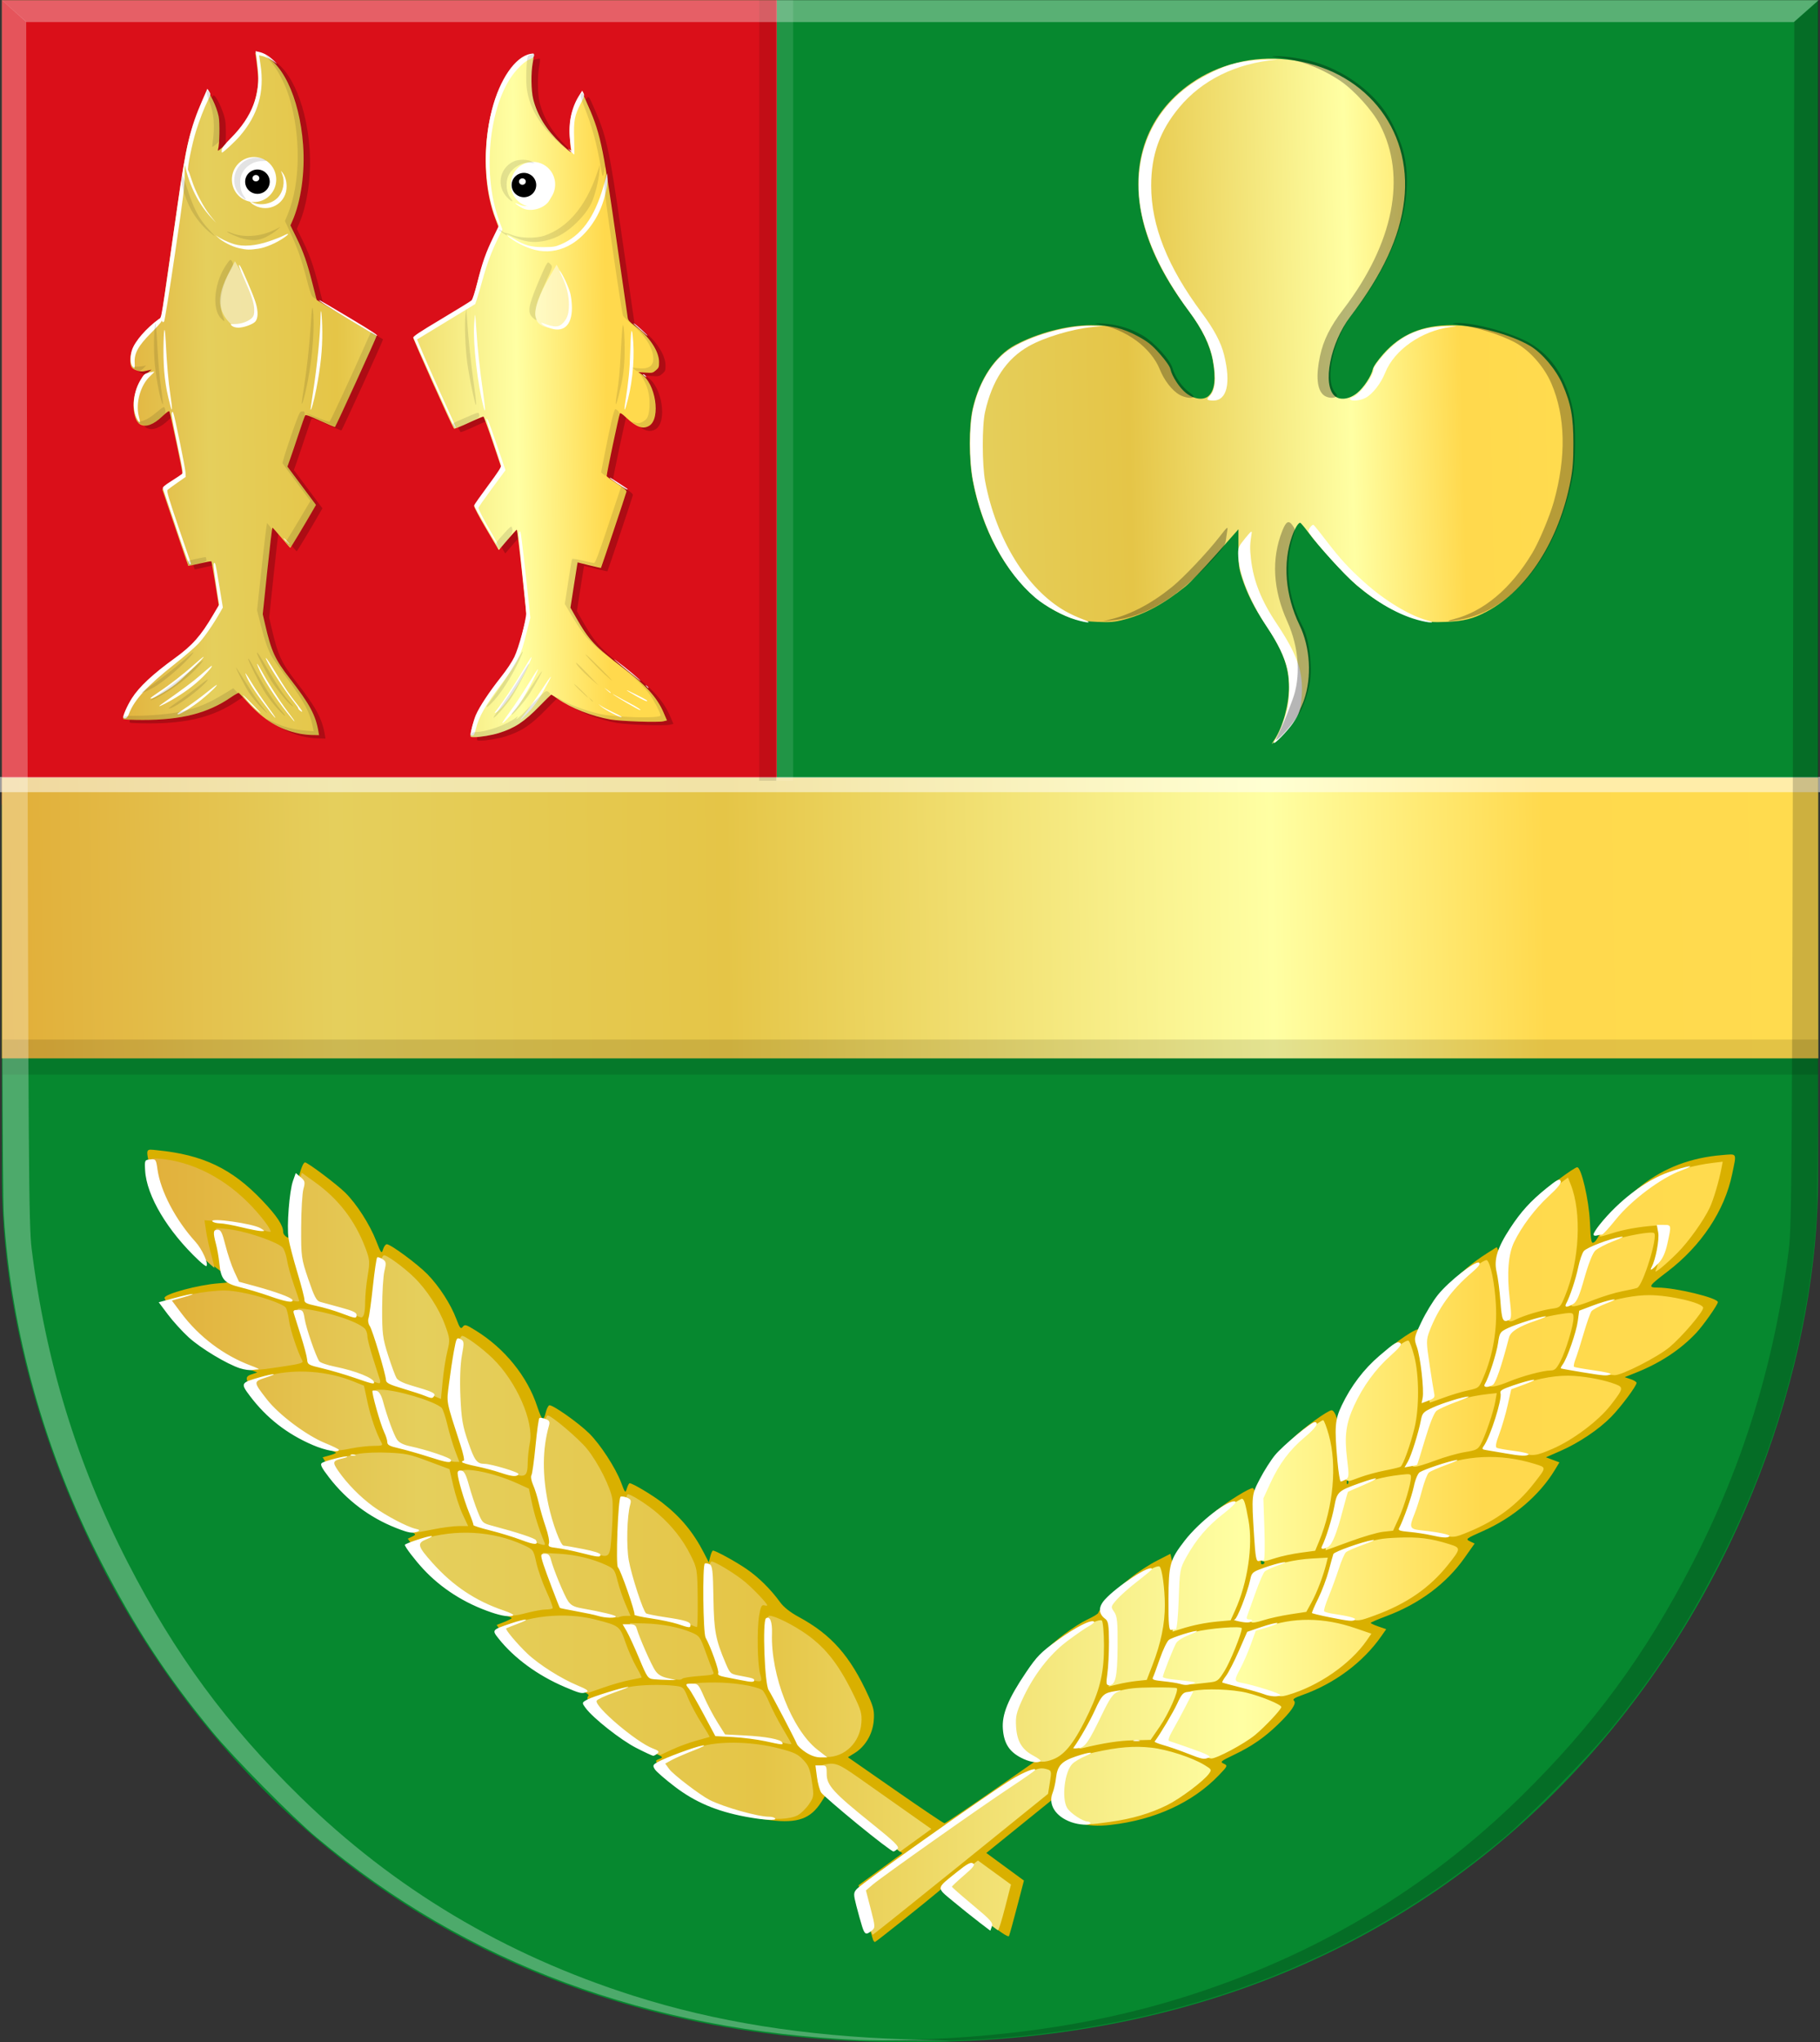
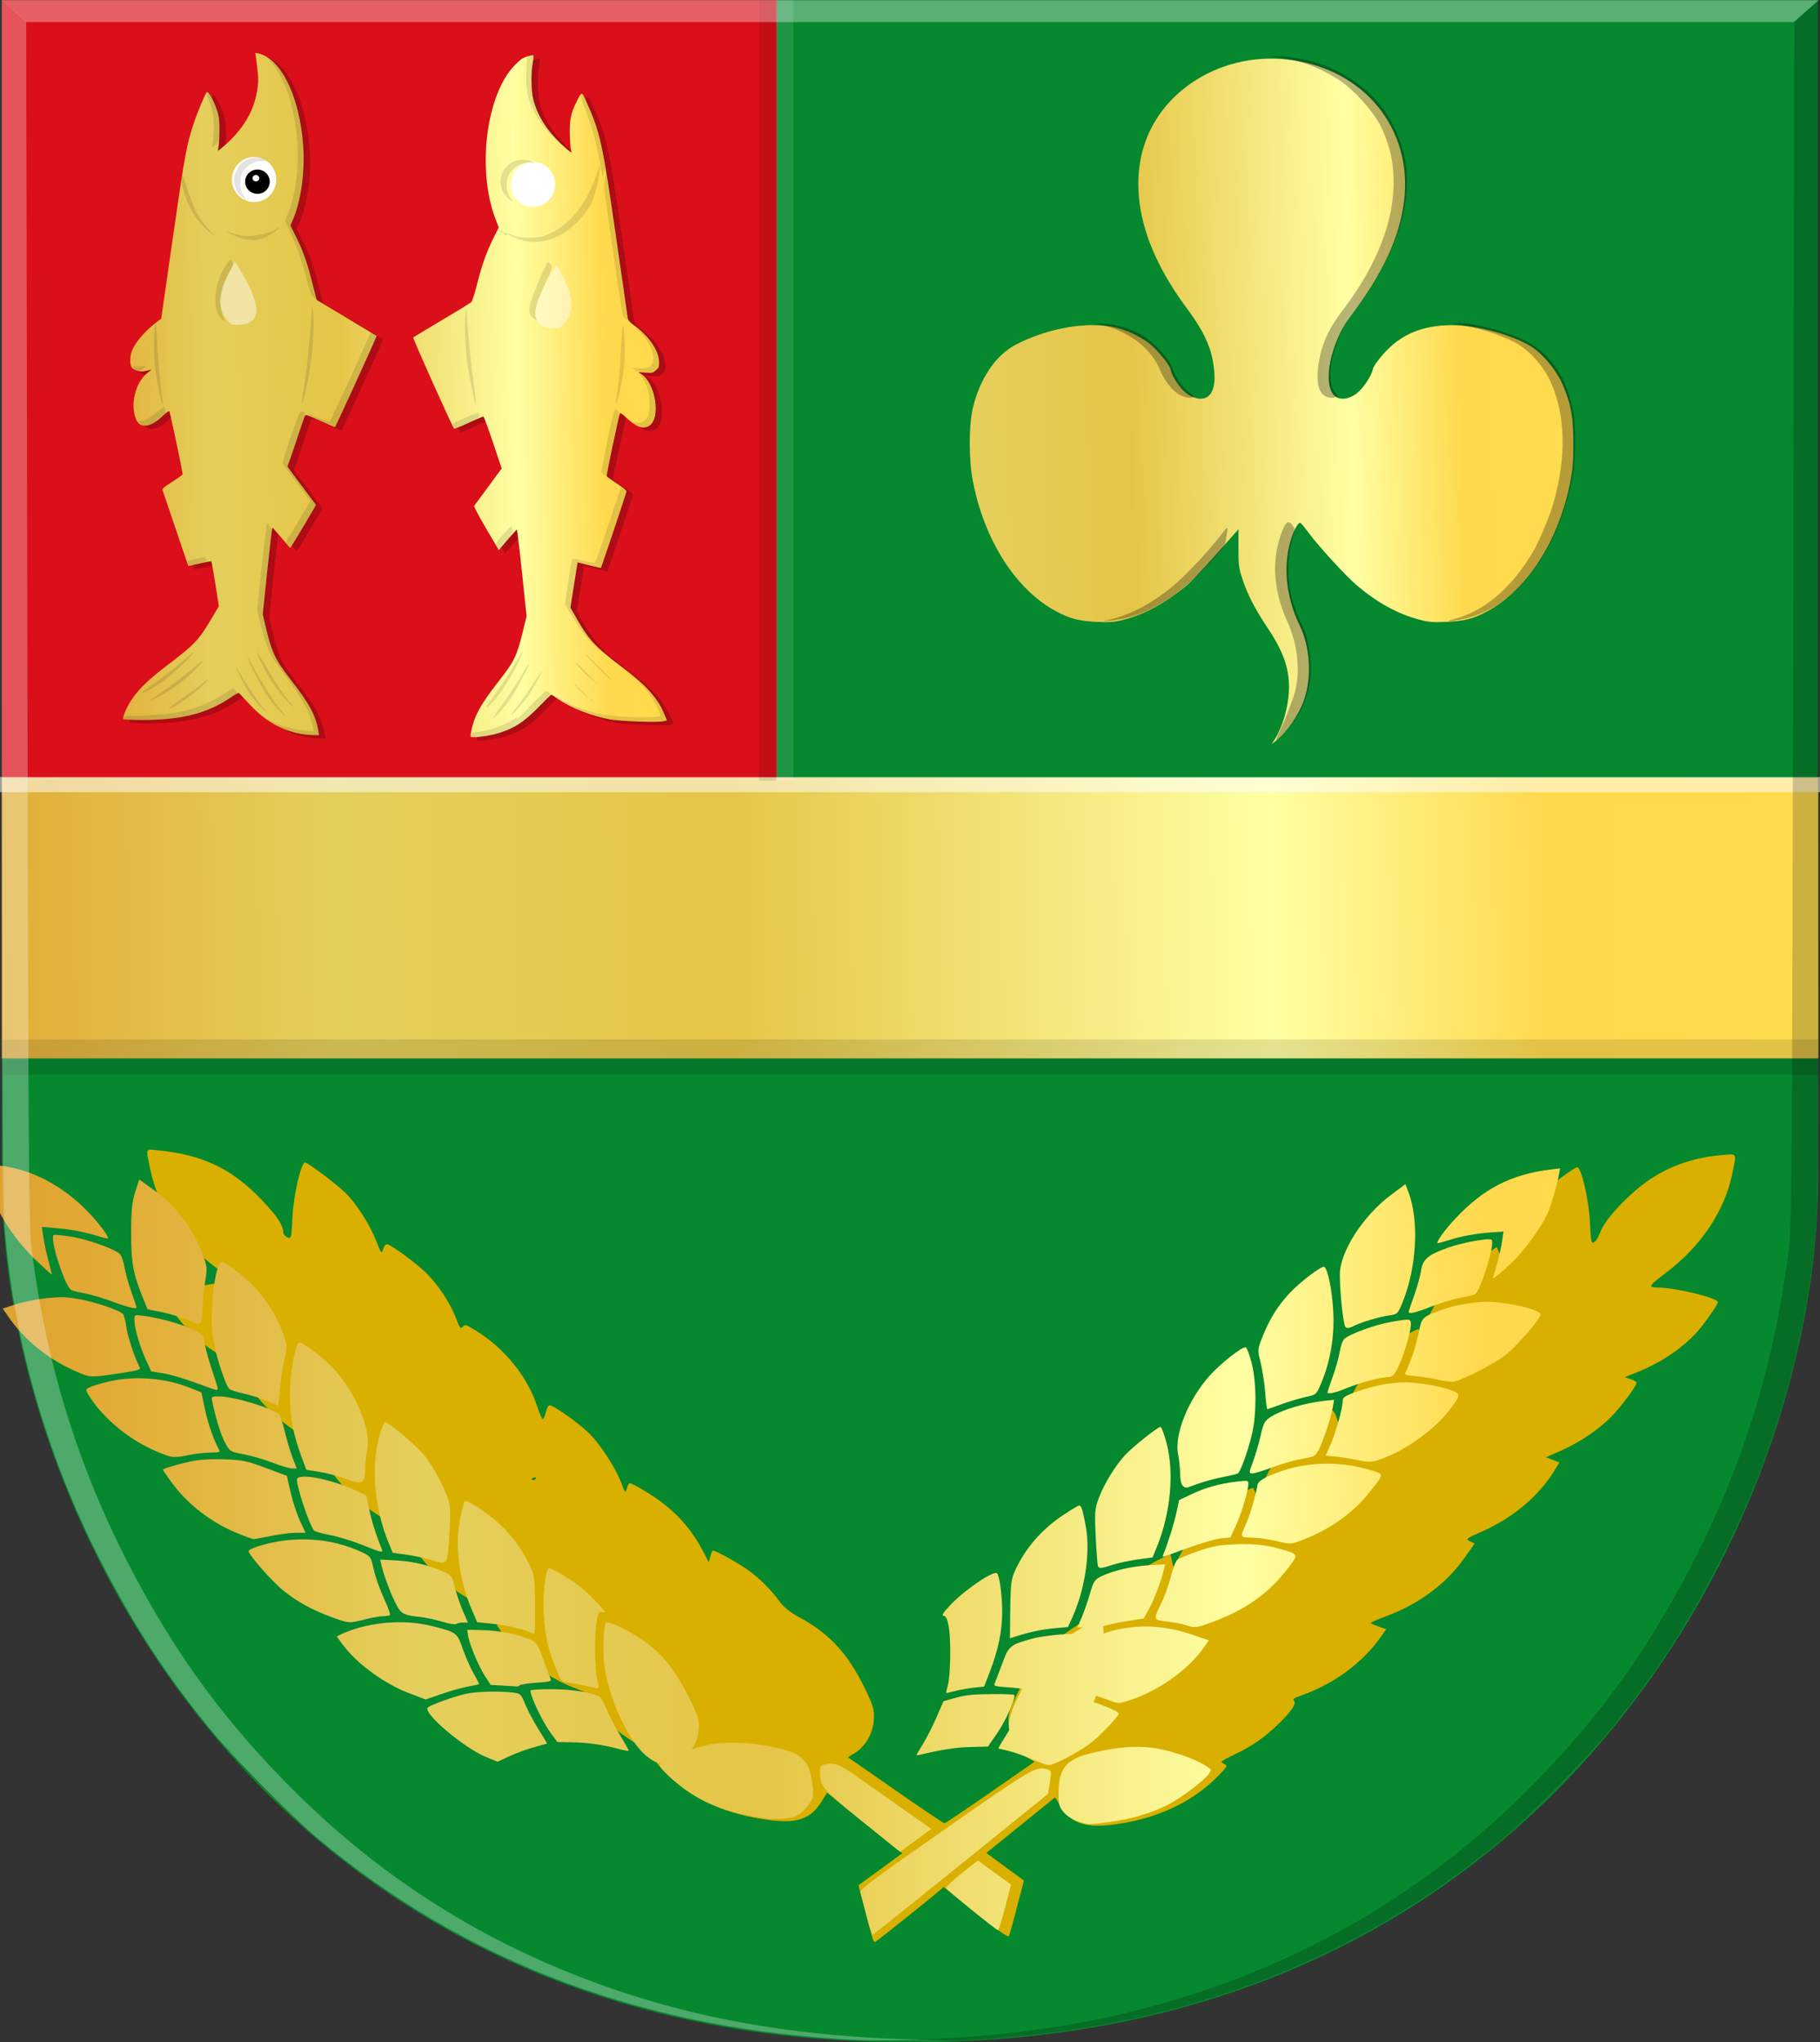
<svg xmlns="http://www.w3.org/2000/svg" xmlns:ns1="http://www.inkscape.org/namespaces/inkscape" xmlns:ns2="http://sodipodi.sourceforge.net/DTD/sodipodi-0.dtd" xmlns:xlink="http://www.w3.org/1999/xlink" width="240.921" height="270.245" id="svg5843" version="1.1" ns1:version="0.48.4 r9939" ns2:docname="Nij_Altoenae_wapen.svg">
  <rect width="100%" height="100%" fill="#333333" stroke="none" />
  <defs id="defs5845">
    <linearGradient id="linearGradient3984">
      <stop id="stop3986" offset="0" style="stop-color:#a3a3a3;stop-opacity:1;" />
      <stop id="stop3988" offset="0.143" style="stop-color:#b0b0b0;stop-opacity:1;" />
      <stop style="stop-color:#d1d1d1;stop-opacity:1;" offset="0.321" id="stop3990" />
      <stop id="stop3992" offset="0.5" style="stop-color:#bdbdbd;stop-opacity:1;" />
      <stop style="stop-color:#e5e5e5;stop-opacity:1;" offset="0.75" id="stop3994" />
      <stop id="stop3996" offset="0.875" style="stop-color:#cccccc;stop-opacity:1;" />
      <stop style="stop-color:#cccccc;stop-opacity:1;" offset="1" id="stop3998" />
    </linearGradient>
    <linearGradient gradientUnits="userSpaceOnUse" y2="447.256" x2="438.368" y1="449.399" x1="249.661" id="linearGradient5869" xlink:href="#linearGradient4070-8-2-8-8-7-0-6-5" ns1:collect="always" gradientTransform="translate(40,54.281)" />
    <linearGradient id="linearGradient21651">
      <stop style="stop-color:#cc992d;stop-opacity:1;" offset="0" id="stop21653" />
      <stop style="stop-color:#e1a832;stop-opacity:1;" offset="0.143" id="stop21655" />
      <stop id="stop21657" offset="0.321" style="stop-color:#e5cf5c;stop-opacity:1;" />
      <stop style="stop-color:#e5c547;stop-opacity:1;" offset="0.5" id="stop21659" />
      <stop id="stop21661" offset="0.75" style="stop-color:#ffffa3;stop-opacity:1;" />
      <stop style="stop-color:#ffd94d;stop-opacity:1;" offset="0.875" id="stop21663" />
      <stop id="stop21665" offset="1" style="stop-color:#ffdb4e;stop-opacity:1;" />
    </linearGradient>
    <linearGradient gradientUnits="userSpaceOnUse" y2="365.43" x2="440.023" y1="370.43" x1="178.618" id="linearGradient3953" xlink:href="#linearGradient21651" ns1:collect="always" gradientTransform="translate(40,54.281)" />
    <linearGradient id="linearGradient4070-8-2-8-8-7-0-6-5">
      <stop id="stop4072-1-2-6-4-1-4-7-9" offset="0" style="stop-color:#a3a3a3;stop-opacity:1;" />
      <stop id="stop4074-8-0-7-0-4-8-7-1" offset="0.143" style="stop-color:#b0b0b0;stop-opacity:1;" />
      <stop style="stop-color:#d1d1d1;stop-opacity:1;" offset="0.321" id="stop4076-6-1-0-3-7-5-9-8" />
      <stop id="stop4078-0-2-8-7-6-7-6-1" offset="0.5" style="stop-color:#bdbdbd;stop-opacity:1;" />
      <stop style="stop-color:#e5e5e5;stop-opacity:1;" offset="0.75" id="stop4080-2-7-1-8-8-3-4-7" />
      <stop id="stop4082-4-7-8-3-2-3-1-8" offset="0.875" style="stop-color:#cccccc;stop-opacity:1;" />
      <stop style="stop-color:#cccccc;stop-opacity:1;" offset="1" id="stop4084-9-0-3-1-3-0-9-6" />
    </linearGradient>
    <linearGradient gradientUnits="userSpaceOnUse" y2="365.301" x2="308.787" y1="363.158" x1="127.12" id="linearGradient5861" xlink:href="#linearGradient4070-8-2-8-8-7-0-6-5" ns1:collect="always" gradientTransform="translate(40,54.281)" />
    <linearGradient ns1:collect="always" xlink:href="#linearGradient21651" id="linearGradient6540" x1="139.792" y1="520.867" x2="428.799" y2="515.867" gradientUnits="userSpaceOnUse" />
    <linearGradient ns1:collect="always" xlink:href="#linearGradient21651" id="linearGradient6548" x1="278.625" y1="450.354" x2="396.389" y2="447.497" gradientUnits="userSpaceOnUse" />
    <linearGradient ns1:collect="always" xlink:href="#linearGradient21651" id="linearGradient6556" x1="200.62" y1="443.924" x2="274.784" y2="444.429" gradientUnits="userSpaceOnUse" />
    <linearGradient ns1:collect="always" xlink:href="#linearGradient21651" id="linearGradient6564" x1="170.692" y1="443.829" x2="251.423" y2="444.839" gradientUnits="userSpaceOnUse" />
    <linearGradient ns1:collect="always" xlink:href="#linearGradient21651" id="linearGradient6572" x1="161.993" y1="599.036" x2="416.153" y2="599.036" gradientUnits="userSpaceOnUse" />
    <linearGradient ns1:collect="always" xlink:href="#linearGradient21651" id="linearGradient4733" x1="185.22" y1="447.913" x2="280.333" y2="446.65" gradientUnits="userSpaceOnUse" />
  </defs>
  <ns2:namedview id="base" pagecolor="#ffffff" bordercolor="#666666" borderopacity="1.0" ns1:pageopacity="0.0" ns1:pageshadow="2" ns1:zoom="1.979899" ns1:cx="172.72012" ns1:cy="131.84877" ns1:document-units="px" ns1:current-layer="layer1" showgrid="false" fit-margin-top="0" fit-margin-left="0" fit-margin-right="0" fit-margin-bottom="0" ns1:window-width="1600" ns1:window-height="837" ns1:window-x="-8" ns1:window-y="-8" ns1:window-maximized="1" />
  <g ns1:label="Laag 1" ns1:groupmode="layer" id="layer1" transform="translate(-188.111,-394.383)">
    <path style="fill:#06882f;fill-opacity:1;stroke:none" d="m 308.571,394.411 -120.208,0 0,156.069 c 0.053,43.902 34.933,114.432 120.208,114.147 l 15.152,-126.774 z" id="path4175" ns1:connector-curvature="0" ns2:nodetypes="cccccc" />
    <path style="fill:#06882f;fill-opacity:1;stroke:none" d="m 308.567,394.41 120.208,0 0,156.069 c -0.053,44.259 -34.933,114.432 -120.208,114.147 l -15.152,-126.774 z" id="path4175-4" ns1:connector-curvature="0" ns2:nodetypes="cccccc" />
    <rect style="fill:#da0f19;fill-opacity:1;fill-rule:evenodd;stroke:none" id="rect4197" width="102.579" height="106.456" x="188.363" y="394.411" />
    <rect style="fill:url(#linearGradient6540);fill-opacity:1;fill-rule:evenodd;stroke:none" id="rect4199" width="240.436" height="37.143" x="188.363" y="497.295" />
    <path style="fill:#d9b000;fill-opacity:1" d="m 303.689,651.094 c -0.069,-0.146 -0.532,-1.834 -1.029,-3.752 l -0.903,-3.486 2.901,-2.117 2.901,-2.117 -4.975,-4.008 -4.975,-4.008 -0.773,1.227 c -1.4,2.221 -3.139,2.85 -6.699,2.421 -6.023,-0.726 -10.819,-2.946 -14.19,-6.569 -1.19,-1.279 -1.196,-1.295 -0.576,-1.537 0.594,-0.232 0.546,-0.279 -0.909,-0.892 -3.696,-1.557 -9.438,-6.597 -8.478,-7.441 0.208,-0.183 -0.315,-0.484 -1.913,-1.099 -3.688,-1.42 -7.461,-4.298 -9.476,-7.228 l -0.739,-1.075 0.995,-0.391 c 0.547,-0.215 0.994,-0.448 0.992,-0.517 0,-0.069 -1.132,-0.555 -2.512,-1.079 -4.233,-1.608 -7.711,-4.296 -10.149,-7.845 l -1.087,-1.581 0.625,-0.303 c 0.603,-0.292 0.545,-0.337 -1.581,-1.246 -3.874,-1.655 -7.646,-4.816 -9.604,-8.047 l -0.713,-1.177 0.879,-0.242 c 0.483,-0.133 0.877,-0.293 0.875,-0.355 0,-0.062 -0.82,-0.439 -1.818,-0.839 -2.688,-1.076 -6.706,-4.125 -8.411,-6.385 -1.823,-2.414 -1.945,-2.819 -0.953,-3.149 l 0.774,-0.258 -1.411,-0.544 c -2.769,-1.068 -5.625,-2.912 -7.528,-4.857 -1.271,-1.3 -3.332,-4.063 -3.334,-4.471 0,-0.518 4.473,-1.722 7.145,-1.921 2.188,-0.164 2.184,-0.187 -0.371,-2.098 -4.599,-3.439 -7.64,-8.011 -8.682,-13.053 -0.578,-2.8 -0.649,-2.619 0.961,-2.459 6.035,0.597 9.871,2.431 13.865,6.629 1.961,2.061 2.785,3.301 2.785,4.19 0,0.249 0.246,0.565 0.546,0.702 0.522,0.238 0.552,0.117 0.688,-2.761 0.133,-2.814 1.14,-7.149 1.661,-7.149 0.35,0 4.189,2.884 5.312,3.992 1.516,1.495 3.245,4.188 4.108,6.399 0.648,1.66 0.716,1.744 0.905,1.114 0.113,-0.374 0.336,-0.68 0.497,-0.68 0.51,0 4.039,2.601 5.372,3.961 1.557,1.588 3.095,3.966 3.829,5.921 0.456,1.216 0.594,1.388 0.848,1.057 0.28,-0.365 0.408,-0.33 1.719,0.478 3.834,2.361 6.854,6.093 8.151,10.073 0.295,0.904 0.623,1.644 0.728,1.645 0.106,0 0.281,-0.38 0.389,-0.847 0.108,-0.466 0.318,-0.903 0.466,-0.97 0.357,-0.161 3.811,2.26 5.278,3.7 1.47,1.444 3.507,4.573 4.232,6.501 0.533,1.42 0.568,1.455 0.768,0.796 0.115,-0.379 0.28,-0.69 0.365,-0.69 0.393,0 3.015,1.565 4.331,2.585 2.412,1.87 4.092,3.893 5.497,6.622 l 0.649,1.259 0.199,-0.776 c 0.11,-0.427 0.268,-0.776 0.352,-0.776 0.361,0 3,1.446 4.438,2.431 1.618,1.109 3.201,2.674 4.461,4.41 0.469,0.646 1.338,1.333 2.442,1.93 4.348,2.351 6.843,5.183 9.266,10.518 0.672,1.479 0.784,2.031 0.671,3.29 -0.157,1.743 -1.128,3.364 -2.531,4.226 l -0.879,0.54 6.284,4.37 c 3.456,2.404 6.378,4.37 6.492,4.37 0.115,0 2.849,-1.834 6.076,-4.076 l 5.867,-4.076 -0.89,-0.508 c -1.44,-0.823 -2.4,-2.442 -2.542,-4.287 -0.109,-1.419 -0.01,-1.834 0.948,-3.817 1.365,-2.837 2.459,-4.594 3.662,-5.881 1.375,-1.471 4.195,-3.566 5.831,-4.332 0.775,-0.363 1.41,-0.753 1.41,-0.866 0,-0.114 0.535,-0.875 1.189,-1.692 1.433,-1.791 4.264,-4.029 6.625,-5.237 l 1.733,-0.887 0.201,0.868 0.201,0.868 0.92,-1.663 c 1.382,-2.497 2.846,-4.272 4.822,-5.846 1.552,-1.236 4.301,-2.928 4.756,-2.928 0.086,0 0.248,0.306 0.361,0.68 0.19,0.63 0.257,0.549 0.914,-1.114 0.832,-2.103 2.584,-4.751 4.137,-6.25 1.395,-1.347 4.551,-3.61 5.035,-3.61 0.203,0 0.485,0.406 0.629,0.902 0.143,0.496 0.34,0.901 0.438,0.899 0.097,0 0.458,-0.85 0.801,-1.885 0.811,-2.445 2.633,-5.257 4.652,-7.181 1.854,-1.766 5.049,-3.898 5.049,-3.369 0,0.764 0.477,0.254 0.993,-1.06 1.36,-3.466 4.163,-6.646 8.005,-9.079 l 1.296,-0.821 0.348,0.821 c 0.192,0.452 0.362,0.659 0.379,0.46 0.064,-0.748 1.584,-3.941 2.558,-5.37 0.557,-0.817 1.548,-2.011 2.204,-2.653 1.174,-1.15 4.779,-3.821 5.156,-3.821 0.537,0 1.542,4.3 1.677,7.182 0.13,2.762 0.185,3.012 0.599,2.71 0.251,-0.183 0.632,-0.835 0.847,-1.449 0.468,-1.333 3.001,-4.165 5.4,-6.037 2.995,-2.336 6.552,-3.683 10.6,-4.011 2.111,-0.171 1.987,-0.398 1.385,2.519 -0.999,4.838 -4.095,9.493 -8.584,12.908 -2.505,1.905 -2.618,2.097 -1.245,2.101 2.34,0.01 7.936,1.362 7.936,1.922 0,0.345 -1.928,3.084 -2.884,4.098 -2.072,2.198 -4.735,3.953 -7.939,5.232 l -1.509,0.602 0.785,0.261 c 0.432,0.144 0.784,0.365 0.784,0.492 0,0.414 -2.058,3.171 -3.348,4.491 -1.627,1.665 -4.289,3.455 -6.718,4.517 l -1.928,0.843 0.892,0.337 0.892,0.337 -0.611,1.008 c -2.035,3.358 -5.464,6.277 -9.465,8.059 -2.313,1.03 -2.378,1.08 -1.775,1.373 l 0.626,0.303 -1.368,1.934 c -2.386,3.373 -5.965,6.039 -10.268,7.651 -1.164,0.436 -2.117,0.847 -2.118,0.913 0,0.066 0.46,0.28 1.023,0.476 l 1.025,0.357 -0.629,0.903 c -2.421,3.478 -6.221,6.307 -10.5,7.819 -1.025,0.362 -1.297,0.551 -1.073,0.748 0.382,0.336 -0.373,1.444 -2.158,3.166 -1.774,1.712 -3.451,2.868 -5.769,3.976 -1.787,0.854 -1.894,0.947 -1.37,1.186 0.546,0.249 0.519,0.311 -0.655,1.532 -3.465,3.605 -8.468,5.902 -14.3,6.565 -3.456,0.393 -5.273,-0.266 -6.595,-2.392 l -0.779,-1.252 -4.553,3.68 -4.553,3.68 2.49,1.827 2.49,1.826 -0.91,3.48 c -0.5,1.914 -0.976,3.641 -1.057,3.839 -0.108,0.263 -1.279,-0.549 -4.404,-3.053 l -4.258,-3.411 -0.72,0.612 c -1.716,1.457 -8.254,6.661 -8.369,6.661 -0.069,0 -0.182,-0.119 -0.251,-0.265 z m 51.754,-50.054 c -0.249,-0.294 -0.424,-0.239 -0.424,0.133 0,0.182 0.133,0.271 0.296,0.198 0.163,-0.073 0.22,-0.222 0.128,-0.331 z m 11.094,-10.753 c -0.097,-0.071 -0.166,0.055 -0.153,0.279 0.015,0.247 0.083,0.298 0.176,0.128 0.084,-0.153 0.074,-0.336 -0.023,-0.407 z m -107.493,-0.282 c 0,-0.124 -0.131,-0.166 -0.291,-0.094 -0.16,0.073 -0.291,0.173 -0.291,0.225 0,0.051 0.131,0.094 0.291,0.094 0.16,0 0.291,-0.101 0.291,-0.225 z" id="path4475" ns1:connector-curvature="0" />
-     <path style="fill:url(#linearGradient6572);fill-opacity:1" d="m 302.8,647.829 c -0.362,-1.446 -0.726,-2.818 -0.809,-3.049 -0.12,-0.336 2.156,-2.03 11.232,-8.359 11.64,-8.118 12.026,-8.343 13.54,-7.895 0.529,0.157 0.554,0.286 0.326,1.705 l -0.246,1.536 -11.505,9.29 c -6.328,5.109 -11.589,9.315 -11.692,9.346 -0.103,0.031 -0.483,-1.126 -0.845,-2.572 z m 13.981,-0.673 c -1.805,-1.458 -3.338,-2.769 -3.407,-2.914 -0.068,-0.145 0.846,-1.028 2.032,-1.962 l 2.157,-1.698 2.187,1.592 2.187,1.592 -0.777,3.025 c -0.427,1.664 -0.849,3.023 -0.938,3.021 -0.089,0 -1.638,-1.197 -3.442,-2.654 z m -14.584,-11.789 c -5.277,-4.252 -5.524,-4.541 -5.539,-6.488 -0.01,-0.733 0.101,-0.898 0.647,-1.005 1.381,-0.27 1.845,-0.089 4.42,1.723 1.451,1.022 4.22,2.973 6.153,4.336 l 3.514,2.479 -2.079,1.507 -2.079,1.507 -5.038,-4.059 z m 28.599,0.035 c -0.734,-0.243 -1.459,-0.71 -1.89,-1.216 -0.609,-0.715 -0.695,-1.061 -0.666,-2.678 0.059,-3.299 1.091,-4.424 4.821,-5.252 3.07,-0.681 5.185,-0.854 7.443,-0.606 2.127,0.233 5.394,1.296 7.035,2.288 0.967,0.585 0.992,0.635 0.59,1.182 -0.715,0.975 -3.784,3.276 -5.511,4.132 -2.236,1.108 -4.649,1.818 -7.544,2.219 -2.968,0.411 -2.823,0.413 -4.277,-0.069 z m -42.288,-0.524 c -4.156,-0.702 -6.973,-1.763 -9.545,-3.595 -1.7,-1.21 -3.542,-2.932 -3.542,-3.31 0,-0.393 3.81,-2.074 5.834,-2.575 2.627,-0.65 6.698,-0.504 10.003,0.358 1.979,0.516 2.438,0.733 3.172,1.496 0.716,0.744 0.907,1.223 1.155,2.888 0.284,1.911 0.266,2.04 -0.409,3.024 -0.388,0.565 -1.056,1.213 -1.484,1.44 -0.976,0.517 -3.083,0.628 -5.184,0.274 z m 36.148,-7.721 c -1.869,-0.752 -2.994,-2.441 -2.994,-4.499 0,-0.865 0.327,-1.887 1.149,-3.59 1.564,-3.242 3.299,-5.541 5.48,-7.264 2.068,-1.633 5.233,-3.296 5.669,-2.978 0.153,0.112 0.284,1.572 0.29,3.244 0.014,3.495 -0.47,5.691 -1.948,8.834 -1.861,3.959 -3.182,5.686 -4.825,6.306 -1.093,0.412 -1.692,0.401 -2.822,-0.053 z m 21.529,-0.884 c -0.989,-0.434 -2.363,-0.921 -3.054,-1.08 -0.691,-0.16 -1.29,-0.305 -1.331,-0.324 -0.041,-0.018 0.442,-0.838 1.073,-1.822 0.632,-0.984 1.397,-2.451 1.701,-3.26 0.488,-1.3 0.651,-1.491 1.399,-1.645 1.707,-0.349 5.233,-0.23 7.184,0.244 1.921,0.467 4.569,1.56 4.569,1.887 0,0.319 -2.189,2.647 -3.495,3.718 -1.419,1.163 -5.084,3.122 -5.784,3.092 -0.255,-0.011 -1.272,-0.376 -2.261,-0.81 z m -50.848,-0.306 c -2.356,-1.794 -5.032,-7.396 -5.657,-11.843 -0.266,-1.893 -0.184,-5.067 0.152,-5.859 0.148,-0.35 2.506,0.702 4.493,2.006 2.853,1.872 4.668,4.098 6.684,8.194 1.088,2.212 1.219,2.672 1.121,3.942 -0.198,2.55 -2.162,4.485 -4.553,4.485 -0.83,0 -1.256,-0.176 -2.239,-0.925 z m -21.4,0.015 c -2.929,-1.214 -8.308,-5.775 -7.683,-6.513 0.271,-0.32 3.473,-1.475 5.07,-1.829 1.392,-0.308 4.349,-0.388 6.188,-0.166 1.042,0.126 1.091,0.173 1.698,1.643 0.344,0.832 1.138,2.316 1.765,3.298 0.627,0.982 1.107,1.8 1.065,1.819 -0.041,0.019 -0.826,0.239 -1.744,0.489 -0.918,0.25 -2.37,0.782 -3.228,1.182 l -1.559,0.728 -1.571,-0.651 z m 57.032,-0.245 c 0,-0.044 0.39,-0.713 0.866,-1.488 0.476,-0.775 1.278,-2.357 1.782,-3.517 l 0.916,-2.108 1.636,-0.461 c 1.264,-0.356 2.307,-0.466 4.59,-0.483 1.625,-0.012 3.029,0.031 3.119,0.097 0.325,0.234 -1.054,3.361 -2.243,5.086 l -1.213,1.76 -2.327,0.059 c -1.936,0.049 -3.87,0.348 -6.762,1.048 -0.2,0.049 -0.364,0.052 -0.364,0.01 z m -39.676,-0.859 c -2.021,-0.525 -3.872,-0.782 -5.896,-0.818 l -1.978,-0.035 -0.932,-1.274 c -1.117,-1.527 -2.888,-5.349 -2.581,-5.572 0.12,-0.087 1.417,-0.155 2.883,-0.151 2.527,0.01 5.258,0.442 6.205,0.987 0.187,0.108 0.618,0.865 0.958,1.681 0.34,0.817 1.136,2.356 1.768,3.421 0.633,1.064 1.15,1.967 1.15,2.005 0,0.122 -0.407,0.059 -1.578,-0.246 z m 64.834,-6.505 c -0.8,-0.327 -2.338,-0.762 -3.417,-0.967 -1.08,-0.205 -1.963,-0.435 -1.963,-0.511 0,-0.076 0.342,-0.7 0.759,-1.386 0.418,-0.686 1.051,-2.106 1.407,-3.157 l 0.648,-1.91 1.879,-0.681 c 3.858,-1.399 7.865,-1.371 12.101,0.083 l 2.108,0.724 -0.617,0.893 c -2.155,3.121 -6.402,6.058 -10.434,7.216 -0.954,0.274 -1.109,0.255 -2.472,-0.302 z m -92.485,-0.874 c -2.912,-1.113 -6.43,-3.618 -8.233,-5.862 -0.689,-0.858 -1.212,-1.58 -1.163,-1.606 3.588,-1.85 8.595,-2.375 12.688,-1.332 3.155,0.804 3.225,0.858 3.975,3.022 0.363,1.047 1.011,2.512 1.44,3.254 0.429,0.742 0.739,1.372 0.69,1.399 -0.049,0.028 -0.744,0.174 -1.544,0.326 -0.8,0.152 -2.362,0.597 -3.473,0.989 -1.11,0.392 -2.026,0.709 -2.036,0.706 -0.01,0 -1.065,-0.407 -2.344,-0.896 z m 71.462,-0.955 c 0.361,-1.306 0.441,-5.913 0.134,-7.735 -0.167,-0.99 -0.371,-1.44 -0.675,-1.486 -0.321,-0.049 -0.059,-0.457 0.999,-1.551 1.907,-1.975 5.56,-4.441 6.05,-4.084 0.323,0.236 0.689,2.902 0.694,5.064 0.01,2.523 -0.517,5.072 -1.639,7.978 l -0.754,1.954 -1.345,0.145 c -0.74,0.08 -1.853,0.275 -2.473,0.434 -0.62,0.159 -1.159,0.288 -1.198,0.288 -0.039,0 0.054,-0.454 0.207,-1.008 z m 10.407,0.596 c 0,-0.104 -0.985,-0.256 -2.19,-0.339 -2.066,-0.141 -2.178,-0.175 -1.988,-0.602 0.111,-0.249 0.553,-1.405 0.983,-2.571 0.864,-2.346 1.016,-2.472 3.985,-3.289 1.731,-0.476 6.189,-0.827 6.189,-0.486 0,0.657 -1.511,4.404 -2.266,5.619 -0.825,1.328 -0.951,1.425 -1.998,1.545 -0.614,0.071 -1.477,0.17 -1.917,0.22 -0.44,0.051 -0.8,0.01 -0.8,-0.097 z m -58.312,-0.543 c -0.64,-0.156 -1.636,-0.342 -2.213,-0.412 -1.017,-0.124 -1.069,-0.176 -1.673,-1.662 -1.143,-2.813 -1.526,-4.482 -1.692,-7.372 -0.144,-2.509 0.199,-5.803 0.638,-6.123 0.248,-0.181 3.284,1.657 4.569,2.765 1.207,1.041 2.843,2.784 2.843,3.029 0,0.057 -0.185,0.052 -0.411,-0.011 -0.316,-0.088 -0.467,0.218 -0.654,1.333 -0.311,1.847 -0.234,6.449 0.13,7.763 0.312,1.129 0.292,1.137 -1.536,0.691 z m -11.097,-0.051 -1.5,-0.077 -0.764,-1.177 c -0.864,-1.332 -2.097,-4.291 -2.246,-5.392 l -0.099,-0.733 1.959,0.046 c 2.231,0.052 4.499,0.486 6.16,1.178 1.09,0.454 1.172,0.566 1.906,2.597 0.422,1.167 0.863,2.328 0.98,2.578 0.2,0.429 0.093,0.464 -1.835,0.605 -1.126,0.083 -2.12,0.236 -2.208,0.341 -0.089,0.105 -0.317,0.173 -0.508,0.151 -0.191,-0.022 -1.021,-0.074 -1.846,-0.117 z m 67.271,-10.105 c 0.039,-3.387 0.123,-4.022 0.695,-5.234 1.401,-2.969 3.527,-5.383 6.429,-7.3 0.991,-0.655 1.897,-1.19 2.012,-1.19 0.282,0 0.466,0.601 0.876,2.865 0.608,3.357 -0.126,8.265 -1.783,11.916 l -0.591,1.303 -1.626,0.148 c -1.723,0.157 -3.364,0.49 -5.037,1.022 l -1.018,0.324 0.043,-3.854 z m -63.881,2.938 c -0.979,-0.408 -3.3,-0.886 -5.158,-1.062 l -1.523,-0.144 -0.71,-1.641 c -1.695,-3.916 -2.286,-8.607 -1.536,-12.185 0.24,-1.147 0.512,-2.139 0.603,-2.205 0.253,-0.184 2.602,1.294 4.04,2.542 1.86,1.614 3.275,3.409 4.307,5.463 0.881,1.756 0.907,1.909 0.95,5.678 0.024,2.131 -0.021,3.87 -0.101,3.866 -0.08,0 -0.473,-0.144 -0.873,-0.311 z m 74.296,-0.332 c -0.092,-0.109 -0.474,-0.199 -0.848,-0.199 l -0.679,0 0.572,-1.327 c 0.314,-0.73 0.803,-2.139 1.086,-3.131 0.458,-1.609 0.617,-1.855 1.46,-2.274 1.545,-0.767 4.095,-1.364 6.367,-1.491 l 2.13,-0.119 -0.205,0.828 c -0.398,1.604 -1.24,3.814 -1.934,5.073 l -0.702,1.274 -2.163,0.331 c -1.19,0.182 -2.783,0.534 -3.539,0.782 -0.78,0.256 -1.449,0.365 -1.544,0.253 z m 12.749,-0.511 c -0.512,-0.163 -1.505,-0.358 -2.206,-0.435 -2.036,-0.223 -2.05,-0.25 -1.096,-2.158 0.471,-0.942 1.084,-2.608 1.361,-3.702 0.278,-1.094 0.68,-2.142 0.895,-2.329 0.214,-0.187 1.444,-0.701 2.731,-1.142 1.997,-0.684 2.72,-0.818 4.919,-0.909 2.729,-0.114 4.367,0.091 6.763,0.843 1.632,0.512 1.63,0.561 -0.126,2.769 -2.398,3.015 -5.434,5.117 -9.613,6.655 -2.192,0.807 -2.325,0.822 -3.629,0.408 z m -98.388,-0.447 c -0.88,-0.269 -2.188,-0.548 -2.908,-0.62 -2.165,-0.218 -2.511,-0.405 -3.186,-1.72 -0.694,-1.353 -1.607,-3.78 -1.901,-5.05 l -0.191,-0.828 2.13,0.119 c 2.228,0.124 4.422,0.65 6.274,1.503 1.019,0.469 1.123,0.614 1.488,2.073 0.216,0.863 0.692,2.261 1.058,3.107 l 0.665,1.539 -0.638,0 c -0.351,0 -0.762,0.083 -0.914,0.183 -0.159,0.105 -0.957,-0.025 -1.876,-0.306 z m -14.6,-0.595 c -2.615,-0.961 -4.561,-2.031 -6.416,-3.527 -1.509,-1.217 -4.577,-4.711 -4.577,-5.213 0,-0.139 0.622,-0.445 1.381,-0.678 4.518,-1.389 9.427,-1.111 13.478,0.764 1.297,0.6 1.311,0.619 1.692,2.332 0.211,0.95 0.813,2.66 1.338,3.8 0.525,1.14 0.894,2.145 0.822,2.232 -0.072,0.087 -0.484,0.162 -0.915,0.166 -0.43,0 -1.502,0.192 -2.382,0.418 -2.109,0.541 -2.159,0.538 -4.42,-0.293 z m 101.427,-6.764 c -0.062,-0.146 -0.193,-1.889 -0.29,-3.874 -0.159,-3.25 -0.116,-3.765 0.429,-5.186 0.727,-1.894 2.199,-4.274 3.51,-5.676 1.013,-1.084 4.283,-3.677 4.636,-3.677 0.115,0 0.454,0.883 0.754,1.963 1.104,3.976 0.599,9.494 -1.285,14.051 l -0.522,1.263 -1.932,0.26 c -1.062,0.143 -2.546,0.458 -3.296,0.701 -1.587,0.512 -1.849,0.535 -2.003,0.175 z m -88.427,-0.843 c -0.8,-0.238 -2.234,-0.54 -3.187,-0.671 l -1.733,-0.237 -0.525,-1.26 c -1.874,-4.492 -2.384,-10.099 -1.28,-14.075 0.3,-1.08 0.644,-1.963 0.765,-1.963 0.504,0 4.109,3.05 5.223,4.42 1.457,1.79 3.15,5.156 3.358,6.676 0.084,0.61 0.052,2.541 -0.071,4.291 -0.252,3.602 -0.183,3.526 -2.549,2.82 z m 97.105,-0.749 c 0.607,-1.487 1.388,-3.98 1.699,-5.421 l 0.369,-1.714 1.691,-0.798 c 1.859,-0.877 3.708,-1.387 5.983,-1.649 1.421,-0.164 1.488,-0.15 1.488,0.309 0,0.883 -0.863,3.786 -1.618,5.439 l -0.747,1.636 -1.324,0.145 c -0.729,0.08 -2.707,0.658 -4.397,1.284 -1.69,0.627 -3.123,1.14 -3.184,1.14 -0.062,0 -0.043,-0.167 0.04,-0.371 z m -106.121,-1.223 c -1.28,-0.514 -3.178,-1.093 -4.217,-1.286 -1.039,-0.194 -1.984,-0.46 -2.099,-0.593 -0.614,-0.704 -2.262,-5.61 -2.262,-6.733 0,-0.937 4.289,-0.155 7.711,1.407 l 1.459,0.665 0.398,1.891 c 0.334,1.588 0.914,3.416 1.661,5.235 0.214,0.521 -0.02,0.469 -2.65,-0.587 z m 120.841,-0.537 c -0.88,-0.214 -2.221,-0.396 -2.981,-0.403 -1.593,-0.015 -1.621,-0.073 -0.843,-1.731 0.485,-1.034 1.345,-3.941 1.559,-5.275 0.06,-0.371 0.537,-0.719 1.683,-1.224 4.154,-1.831 8.921,-2.06 13.466,-0.647 1.599,0.497 1.604,0.402 -0.14,2.637 -2.201,2.82 -4.942,4.853 -8.556,6.344 -2.008,0.829 -2.012,0.829 -4.189,0.298 z m -137.007,-0.858 c -3.707,-1.468 -6.89,-3.914 -9.134,-7.017 -0.561,-0.776 -1.02,-1.457 -1.02,-1.513 0,-0.18 2.712,-0.943 4.33,-1.218 0.964,-0.164 2.525,-0.223 4.058,-0.153 2.254,0.103 2.754,0.211 5.25,1.143 l 2.758,1.029 0.513,2.229 c 0.282,1.226 0.839,2.921 1.237,3.768 l 0.724,1.539 -1.225,0 c -0.673,0 -2.169,0.191 -3.324,0.424 -1.155,0.233 -2.199,0.422 -2.321,0.419 -0.122,0 -0.953,-0.295 -1.847,-0.649 z m 124.851,-6.392 c -0.193,-0.141 -0.352,-0.829 -0.355,-1.539 0,-0.706 -0.127,-1.898 -0.276,-2.648 -0.516,-2.606 1.314,-7.174 4.163,-10.387 1.433,-1.617 4.406,-3.941 4.808,-3.759 0.146,0.066 0.493,1.004 0.771,2.084 0.652,2.535 0.665,6.823 0.029,9.454 -0.535,2.213 -1.515,4.938 -1.851,5.144 -0.122,0.075 -1.051,0.299 -2.066,0.497 -1.015,0.198 -2.482,0.597 -3.262,0.885 -1.655,0.612 -1.517,0.593 -1.961,0.27 z m -110.798,-0.93 c -1.003,-0.368 -2.589,-0.788 -3.526,-0.933 l -1.703,-0.264 -0.602,-1.622 c -1.148,-3.093 -1.581,-5.363 -1.584,-8.308 0,-2.776 0.697,-6.653 1.246,-6.901 0.299,-0.135 2.628,1.558 4.074,2.961 3.133,3.042 5.483,8.368 4.928,11.172 -0.149,0.75 -0.277,1.937 -0.285,2.638 -0.023,1.92 -0.328,2.071 -2.547,1.256 z m 120.063,-2.204 c 0.309,-0.813 0.764,-2.365 1.012,-3.449 0.399,-1.747 0.554,-2.036 1.364,-2.549 1.534,-0.972 4.531,-1.855 7.285,-2.146 l 1.098,-0.116 -0.191,1.102 c -0.24,1.387 -1.362,4.681 -1.933,5.679 -0.39,0.68 -0.601,0.783 -2.114,1.03 -0.924,0.151 -2.666,0.647 -3.87,1.101 -1.204,0.455 -2.419,0.827 -2.701,0.827 -0.484,0 -0.481,-0.081 0.05,-1.479 z m -129.758,0.062 c -1.056,-0.412 -2.758,-0.909 -3.781,-1.104 -1.859,-0.355 -1.861,-0.355 -2.492,-1.517 -0.559,-1.028 -1.144,-2.882 -1.691,-5.354 -0.174,-0.787 -0.165,-0.796 0.802,-0.796 1.996,0 6.981,1.484 7.993,2.38 0.17,0.15 0.518,1.16 0.773,2.243 0.256,1.084 0.717,2.636 1.026,3.449 l 0.562,1.479 -0.636,-0.015 c -0.35,-0.01 -1.5,-0.352 -2.556,-0.765 z m 143.41,-0.392 c -0.72,-0.153 -1.915,-0.338 -2.655,-0.411 l -1.347,-0.133 0.693,-1.593 c 0.688,-1.582 1.564,-4.787 1.564,-5.726 0,-0.39 0.369,-0.621 1.818,-1.136 2.651,-0.943 5.227,-1.366 7.336,-1.206 1.964,0.149 3.994,0.557 5.386,1.083 1.131,0.427 1.093,0.598 -0.63,2.811 -1.609,2.067 -4.988,4.601 -7.674,5.753 -2.207,0.947 -2.495,0.983 -4.491,0.558 z m -158.649,-1.044 c -3.471,-1.438 -6.864,-4.14 -8.768,-6.982 -0.804,-1.201 -0.813,-1.247 -0.278,-1.532 0.303,-0.162 1.415,-0.504 2.471,-0.761 3.449,-0.839 7.572,-0.528 10.932,0.825 l 1.45,0.584 0.477,2.229 c 0.411,1.922 1.15,4.046 1.864,5.359 0.174,0.319 0.024,0.372 -1.065,0.374 -0.697,0 -1.987,0.143 -2.867,0.316 -2.155,0.422 -2.221,0.416 -4.217,-0.411 z m 146.618,-7.974 c -0.107,-1.285 -0.383,-3.055 -0.613,-3.934 -0.402,-1.534 -0.391,-1.667 0.277,-3.341 0.912,-2.288 1.957,-3.979 3.505,-5.671 1.36,-1.486 4.368,-3.776 4.671,-3.554 0.482,0.352 1.036,3.105 1.185,5.889 0.179,3.344 -0.385,6.647 -1.64,9.598 -0.607,1.426 -0.607,1.427 -2.066,1.743 -0.803,0.174 -2.242,0.607 -3.199,0.962 -0.957,0.355 -1.781,0.645 -1.833,0.645 -0.051,0 -0.18,-1.051 -0.287,-2.336 z m -132.076,1.25 c -0.8,-0.338 -2.174,-0.774 -3.054,-0.97 -0.88,-0.195 -1.751,-0.457 -1.936,-0.582 -0.455,-0.306 -1.743,-4.142 -2.162,-6.435 -0.553,-3.027 0.103,-9.731 1.018,-10.399 0.252,-0.184 2.596,1.501 4.017,2.887 1.695,1.655 3.309,4.135 4.109,6.317 0.662,1.804 0.678,1.994 0.306,3.488 -0.216,0.869 -0.494,2.644 -0.618,3.944 l -0.225,2.364 -1.454,-0.614 z m 140.326,-1.139 c 0,-0.057 0.328,-1.025 0.729,-2.152 0.401,-1.127 0.809,-2.584 0.907,-3.24 0.097,-0.655 0.347,-1.39 0.554,-1.633 0.535,-0.627 4.08,-1.932 6.274,-2.31 2.542,-0.438 2.588,-0.431 2.584,0.363 -0.01,1.021 -1.006,4.333 -1.732,5.731 -0.515,0.992 -0.757,1.22 -1.294,1.22 -0.982,0 -3.79,0.751 -5.538,1.481 -1.383,0.578 -2.485,0.816 -2.485,0.538 z m -149.838,-1.282 c -1.392,-0.525 -3.281,-1.079 -4.196,-1.231 l -1.665,-0.276 -0.675,-1.46 c -0.814,-1.762 -1.548,-4.269 -1.548,-5.291 0,-0.725 0.027,-0.743 0.945,-0.629 3.163,0.394 6.975,1.625 7.998,2.584 0.2,0.187 0.365,0.633 0.366,0.99 0,0.357 0.341,1.7 0.755,2.984 0.414,1.284 0.821,2.55 0.904,2.812 0.083,0.263 0.037,0.476 -0.101,0.475 -0.139,0 -1.391,-0.433 -2.784,-0.958 z m 164.395,-0.423 c -0.711,-0.162 -1.995,-0.358 -2.853,-0.436 -1.174,-0.107 -1.521,-0.216 -1.402,-0.441 0.639,-1.216 1.399,-3.467 1.739,-5.154 0.44,-2.183 0.469,-2.215 2.86,-3.11 1.813,-0.679 4.356,-1.15 6.173,-1.143 2.787,0.01 7.137,1.032 7.137,1.677 0,0.543 -2.811,3.837 -4.437,5.199 -1.564,1.311 -6.324,3.739 -7.288,3.717 -0.349,-0.01 -1.217,-0.147 -1.929,-0.308 z m -180.387,-1.159 c -3.598,-1.593 -6.65,-4.081 -8.764,-7.143 l -0.752,-1.089 1.715,-0.562 c 0.943,-0.309 2.75,-0.672 4.015,-0.806 1.962,-0.209 2.595,-0.192 4.308,0.113 2.365,0.422 5.536,1.505 5.894,2.014 0.139,0.197 0.339,1.001 0.444,1.786 0.161,1.197 1.115,4.046 1.764,5.266 0.14,0.263 -0.322,0.4 -2.379,0.709 -4.329,0.649 -4.106,0.659 -6.243,-0.288 z m 168.227,-5.791 c -0.293,-0.27 -0.75,-4.495 -0.75,-6.949 0,-2.996 3.079,-7.783 6.784,-10.541 l 1.887,-1.405 0.354,0.893 c 1.499,3.778 1.179,10.112 -0.748,14.797 -0.605,1.471 -0.655,1.52 -1.711,1.663 -1.315,0.178 -3.712,0.893 -4.763,1.42 -0.598,0.299 -0.83,0.326 -1.053,0.121 z m -153.485,-1.018 c -0.8,-0.332 -2.272,-0.766 -3.272,-0.964 l -1.818,-0.36 -0.574,-1.407 c -1.343,-3.292 -1.6,-4.671 -1.603,-8.612 0,-2.975 0.116,-4.19 0.534,-5.492 l 0.537,-1.671 1.736,1.247 c 3.137,2.253 5.299,5.071 6.676,8.7 0.585,1.544 0.608,1.83 0.298,3.69 -0.185,1.109 -0.335,2.653 -0.334,3.432 0,1.407 -0.18,2.108 -0.537,2.064 -0.103,-0.013 -0.841,-0.294 -1.641,-0.627 z m 161.853,-0.996 c 0,-0.087 0.324,-1.044 0.713,-2.125 0.389,-1.081 0.8,-2.561 0.913,-3.289 0.244,-1.575 0.926,-2.147 3.707,-3.112 1.902,-0.66 5.267,-1.263 5.617,-1.008 0.552,0.403 -1.45,6.9 -2.236,7.254 -0.153,0.069 -1.032,0.269 -1.954,0.444 -0.922,0.175 -2.635,0.695 -3.807,1.156 -2.05,0.806 -2.965,1.017 -2.953,0.679 z m -171.596,-1.349 c -1.2,-0.453 -2.836,-0.939 -3.635,-1.08 -0.8,-0.141 -1.617,-0.344 -1.816,-0.451 -0.847,-0.455 -2.895,-6.86 -2.327,-7.274 0.104,-0.075 1.123,0.016 2.264,0.204 2.352,0.388 5.957,1.683 6.526,2.345 0.209,0.243 0.472,1.015 0.585,1.715 0.113,0.701 0.519,2.158 0.903,3.24 0.384,1.081 0.699,2.013 0.699,2.07 0,0.273 -1.218,-0.019 -3.199,-0.768 z m 182.746,-3.204 c 0.313,-0.719 1.014,-3.49 1.204,-4.763 l 0.195,-1.303 -1.406,0.095 c -2.15,0.145 -4.157,0.504 -5.841,1.043 -0.84,0.269 -1.527,0.443 -1.527,0.387 0,-0.355 1.031,-1.764 2.276,-3.11 3.755,-4.061 7.452,-5.981 12.76,-6.627 l 1.222,-0.148 -0.154,0.813 c -0.334,1.763 -1.055,4.195 -1.566,5.279 -0.798,1.692 -2.793,4.489 -4.233,5.934 -1.623,1.628 -3.132,2.864 -2.929,2.399 z m -192.491,-1.907 c -3.737,-3.486 -6.203,-7.636 -6.719,-11.308 -0.225,-1.604 -0.169,-1.705 0.903,-1.633 4.512,0.307 9.058,2.641 12.616,6.479 1.349,1.455 2.362,2.83 2.362,3.206 0,0.063 -0.491,-0.039 -1.091,-0.23 -1.866,-0.592 -3.585,-0.928 -5.666,-1.11 l -2.004,-0.175 0.204,1.396 c 0.112,0.768 0.422,2.184 0.688,3.147 0.267,0.963 0.452,1.751 0.412,1.751 -0.039,0 -0.808,-0.686 -1.706,-1.524 z" id="path4471" ns1:connector-curvature="0" />
-     <path style="fill:#ffffff" d="m 302.225,649.279 c -0.176,-0.554 -0.515,-1.767 -0.753,-2.694 -0.395,-1.543 -0.391,-1.732 0.053,-2.229 0.739,-0.827 16.926,-12.282 20.472,-14.487 1.53,-0.952 3.337,-1.673 3.128,-1.249 -0.054,0.109 -1.537,1.149 -3.297,2.31 -3.955,2.61 -16.902,11.75 -18.164,12.823 l -0.928,0.788 0.637,2.458 c 0.61,2.355 0.615,2.475 0.121,2.873 -0.749,0.604 -0.913,0.528 -1.27,-0.593 z m 15.508,-0.526 c -0.809,-0.616 -2.361,-1.859 -3.449,-2.763 -2.279,-1.895 -2.318,-1.626 0.564,-3.934 1.303,-1.043 1.749,-1.282 2.054,-1.096 0.315,0.19 0.082,0.502 -1.196,1.601 -0.873,0.751 -1.586,1.421 -1.586,1.489 0,0.069 1.236,1.155 2.747,2.414 2.414,2.012 2.722,2.357 2.541,2.849 l -0.205,0.56 -1.471,-1.119 z m -16.073,-12.957 c -2.455,-2.011 -4.63,-3.896 -4.834,-4.188 -0.204,-0.292 -0.46,-1.223 -0.571,-2.07 l -0.201,-1.539 0.745,0 c 0.707,0 0.745,0.058 0.745,1.146 0,1.484 0.892,2.463 5.935,6.512 2.963,2.379 3.694,3.083 3.469,3.343 -0.157,0.181 -0.406,0.357 -0.555,0.391 -0.148,0.034 -2.279,-1.584 -4.734,-3.596 z m 28.231,-0.295 c -2.056,-0.739 -3.062,-2.33 -2.443,-3.86 0.173,-0.427 0.377,-1.333 0.455,-2.013 0.18,-1.579 0.733,-2.177 2.6,-2.811 1.892,-0.643 2.757,-0.667 1.241,-0.034 -0.625,0.261 -1.379,0.713 -1.676,1.006 -1.02,1.004 -1.449,4.523 -0.709,5.815 0.4,0.699 2.096,1.825 2.748,1.825 0.185,0 0.336,0.096 0.336,0.212 0,0.325 -1.486,0.243 -2.553,-0.14 z m -43.108,-0.717 c -3.803,-0.714 -6.636,-1.914 -9.303,-3.941 -1.288,-0.979 -2.497,-2.028 -2.686,-2.331 -0.305,-0.489 -0.263,-0.596 0.369,-0.952 1.06,-0.597 4.947,-2.03 5.948,-2.194 0.525,-0.086 0.048,0.178 -1.198,0.662 -1.139,0.443 -2.447,1.013 -2.908,1.267 l -0.838,0.463 0.537,0.734 c 0.533,0.728 4.101,3.451 5.344,4.079 1.898,0.958 6.383,2.221 7.888,2.221 0.326,0 0.673,0.096 0.772,0.212 0.282,0.333 -1.513,0.232 -3.926,-0.22 z m 36.447,-7.821 c -1.544,-0.816 -2.223,-1.903 -2.366,-3.787 -0.146,-1.925 0.698,-3.987 3.06,-7.479 1.448,-2.14 1.947,-2.65 4.151,-4.245 2.388,-1.728 4.445,-2.783 4.851,-2.487 0.103,0.075 -0.192,0.344 -0.656,0.596 -0.464,0.252 -1.761,1.147 -2.882,1.988 -2.366,1.775 -4.481,4.526 -5.956,7.748 -0.784,1.712 -0.907,2.256 -0.817,3.608 0.129,1.927 0.785,3.013 2.306,3.817 0.607,0.321 1.022,0.644 0.92,0.718 -0.413,0.302 -1.521,0.099 -2.612,-0.478 z m 22.033,-0.556 c -1.027,-0.404 -2.438,-0.894 -3.136,-1.088 -0.698,-0.195 -1.225,-0.411 -1.172,-0.481 0.731,-0.963 2.454,-3.856 2.985,-5.01 0.579,-1.258 0.794,-1.496 1.405,-1.551 l 0.721,-0.065 -0.956,1.87 c -0.526,1.028 -1.314,2.487 -1.751,3.242 -0.498,0.86 -0.677,1.401 -0.48,1.449 0.173,0.042 1.522,0.505 2.998,1.029 2.005,0.712 2.576,1.002 2.26,1.148 -0.636,0.293 -0.848,0.254 -2.872,-0.542 z m -50.458,-0.118 c -0.558,-0.357 -1.099,-0.859 -1.202,-1.114 -0.28,-0.692 -3.344,-6.537 -3.748,-7.151 -0.528,-0.8 -0.834,-9.133 -0.349,-9.487 0.518,-0.378 0.85,0.454 0.797,1.994 -0.191,5.519 2.642,12.757 6.027,15.398 l 1.294,1.01 -0.902,0 c -0.592,0 -1.251,-0.224 -1.916,-0.65 z m -22.481,-0.61 c -2.041,-1.046 -5.702,-3.932 -6.687,-5.271 -0.518,-0.705 -0.517,-0.71 0.206,-1.119 0.682,-0.385 4.946,-1.701 5.444,-1.679 0.125,0.01 -0.729,0.347 -1.899,0.759 -1.169,0.412 -2.2,0.89 -2.291,1.063 -0.377,0.716 5.241,5.498 7.43,6.324 0.78,0.294 0.891,0.416 0.608,0.665 -0.191,0.168 -0.441,0.305 -0.557,0.305 -0.115,0 -1.13,-0.472 -2.254,-1.048 z m 57.867,0.012 c 0.81,-1.1 2.168,-3.48 2.883,-5.054 0.917,-2.018 1.152,-2.233 2.715,-2.478 0.862,-0.136 0.864,-0.134 0.175,0.154 -0.524,0.219 -1,0.918 -1.916,2.814 -1.868,3.866 -2.282,4.463 -3.18,4.588 -0.425,0.06 -0.729,0.049 -0.676,-0.024 z m -40.79,-0.897 c -1.04,-0.228 -2.95,-0.473 -4.245,-0.544 l -2.355,-0.129 -1.543,-2.889 c -0.849,-1.589 -1.719,-3.101 -1.935,-3.359 -0.539,-0.645 -0.508,-0.697 0.417,-0.697 0.759,0 0.857,0.11 1.569,1.751 0.418,0.963 1.214,2.476 1.77,3.362 l 1.011,1.611 2.614,0.135 c 2.816,0.146 4.762,0.515 4.953,0.94 0.149,0.332 0.052,0.325 -2.256,-0.182 z m 48.787,-0.118 c 0.2,-0.059 0.527,-0.059 0.727,0 0.2,0.059 0.037,0.107 -0.363,0.107 -0.4,0 -0.564,-0.048 -0.363,-0.107 z m 17.232,-6.106 c -0.4,-0.157 -1.774,-0.552 -3.054,-0.876 -1.28,-0.325 -2.383,-0.623 -2.451,-0.663 -0.068,-0.04 0.148,-0.43 0.48,-0.866 0.332,-0.437 1.101,-1.929 1.707,-3.318 l 1.103,-2.524 1.83,-0.625 c 1.007,-0.344 1.975,-0.59 2.151,-0.547 0.176,0.043 -0.392,0.294 -1.264,0.557 l -1.584,0.479 -0.662,1.829 c -0.364,1.006 -0.972,2.406 -1.35,3.11 -0.87,1.621 -0.862,1.76 0.112,1.938 1.672,0.305 5.288,1.45 5.138,1.626 -0.229,0.27 -1.323,0.209 -2.157,-0.119 z m -92.575,-0.962 c -3.55,-1.514 -6.686,-3.811 -8.739,-6.4 -0.896,-1.13 -0.884,-1.145 1.571,-1.979 2.071,-0.703 2.891,-0.694 1.006,0.012 -0.8,0.299 -1.503,0.579 -1.562,0.622 -0.173,0.124 1.403,2.009 2.782,3.326 1.514,1.446 4.507,3.343 6.697,4.245 1.134,0.467 1.473,0.702 1.195,0.831 -0.62,0.287 -0.871,0.231 -2.95,-0.655 z m 71.852,-1.759 c 0.121,-0.847 0.217,-2.742 0.213,-4.213 -0.01,-2.193 -0.093,-2.736 -0.485,-3.022 -0.92,-0.671 -0.946,-1.569 -0.073,-2.542 1.632,-1.821 6.237,-4.808 6.237,-4.046 0,0.073 -0.864,0.802 -1.921,1.619 -1.056,0.817 -2.287,1.907 -2.735,2.423 -0.793,0.912 -0.802,0.954 -0.334,1.618 0.4,0.566 0.476,1.343 0.452,4.608 -0.03,3.994 -0.273,5.094 -1.129,5.094 -0.379,0 -0.413,-0.228 -0.225,-1.539 z m 9.527,1.34 c -0.32,-0.095 -1.278,-0.242 -2.128,-0.327 -1.208,-0.121 -1.51,-0.225 -1.379,-0.474 0.092,-0.175 0.504,-1.288 0.915,-2.472 0.411,-1.184 0.951,-2.318 1.2,-2.52 0.424,-0.343 3.54,-1.32 3.741,-1.173 0.05,0.037 -0.473,0.286 -1.164,0.553 -0.691,0.268 -1.403,0.722 -1.583,1.009 -0.354,0.566 -1.784,4.179 -1.784,4.505 0,0.11 0.622,0.262 1.381,0.338 0.76,0.076 1.774,0.196 2.254,0.266 0.774,0.114 0.807,0.147 0.291,0.295 -0.737,0.212 -1.024,0.212 -1.745,0 z m -58.021,-0.47 c -0.56,-0.113 -1.503,-0.298 -2.096,-0.411 -0.749,-0.142 -1.03,-0.297 -0.92,-0.506 0.149,-0.284 -0.955,-3.399 -1.671,-4.712 -0.336,-0.616 -0.431,-9.564 -0.105,-9.803 0.091,-0.067 0.37,-0.027 0.62,0.087 0.382,0.176 0.464,0.875 0.519,4.45 0.067,4.362 0.284,5.524 1.61,8.639 0.591,1.388 0.64,1.433 1.834,1.655 1.8,0.336 1.954,0.386 1.954,0.626 0,0.259 -0.368,0.253 -1.745,-0.026 z m -11.488,-0.119 c -0.846,-0.081 -0.907,-0.166 -2.001,-2.779 -0.621,-1.482 -1.366,-3.101 -1.656,-3.597 l -0.527,-0.902 0.851,0 c 0.693,0 0.882,0.108 1.019,0.584 0.345,1.196 1.96,4.854 2.455,5.56 0.37,0.529 0.824,0.801 1.64,0.986 l 1.128,0.255 -1.018,-0.012 c -0.56,-0.01 -1.411,-0.05 -1.89,-0.095 z m 68.072,-10.633 c 0.019,-4.564 0.186,-5.167 2.123,-7.681 1.966,-2.552 5.891,-5.578 6.74,-5.196 0.176,0.079 -0.49,0.752 -1.569,1.587 -2.11,1.632 -3.605,3.374 -4.914,5.725 -0.858,1.542 -0.894,1.739 -1.024,5.578 -0.074,2.189 -0.239,3.98 -0.367,3.98 -0.128,0 -0.406,0.049 -0.619,0.108 -0.315,0.088 -0.384,-0.679 -0.37,-4.101 z m -64.946,3.33 c -0.68,-0.228 -2.28,-0.567 -3.555,-0.754 -1.276,-0.187 -2.262,-0.407 -2.192,-0.489 0.174,-0.206 -1.83,-5.959 -2.185,-6.272 -0.312,-0.274 0.018,-9.094 0.35,-9.336 0.104,-0.075 0.476,-0.026 0.827,0.111 0.525,0.205 0.604,0.368 0.45,0.919 -0.428,1.531 -0.529,5.502 -0.188,7.397 0.365,2.031 1.897,6.719 2.289,7.005 0.121,0.088 1.264,0.317 2.539,0.508 2.657,0.398 3.337,0.612 3.337,1.05 0,0.387 -0.138,0.375 -1.672,-0.14 z m 74.089,-0.399 c -0.4,-0.093 -0.58,-0.179 -0.401,-0.191 0.327,-0.021 1.704,-3.538 2.087,-5.328 0.193,-0.9 0.297,-0.988 1.804,-1.53 0.88,-0.316 1.992,-0.634 2.472,-0.707 0.631,-0.096 0.469,0.01 -0.582,0.382 -0.8,0.283 -1.602,0.649 -1.782,0.813 -0.18,0.164 -0.737,1.445 -1.236,2.846 -0.5,1.401 -0.989,2.762 -1.087,3.025 -0.134,0.357 -0.056,0.478 0.308,0.478 0.268,0 0.406,0.096 0.308,0.212 -0.206,0.244 -0.847,0.244 -1.89,0 z m 12.16,-0.504 c -1.23,-0.248 -2.268,-0.499 -2.308,-0.557 -0.039,-0.059 0.331,-0.918 0.822,-1.91 0.492,-0.992 1.122,-2.664 1.4,-3.715 0.279,-1.051 0.554,-2.035 0.612,-2.189 0.115,-0.305 3.816,-1.619 5.204,-1.848 0.477,-0.079 -0.048,0.185 -1.168,0.587 -1.12,0.402 -2.187,0.865 -2.373,1.029 -0.185,0.164 -0.614,1.158 -0.954,2.209 -0.339,1.051 -0.946,2.701 -1.347,3.668 -0.402,0.967 -0.663,1.838 -0.579,1.936 0.083,0.098 0.572,0.24 1.087,0.315 2.063,0.301 3.157,0.585 2.995,0.777 -0.232,0.274 -0.774,0.226 -3.391,-0.302 z m -96.792,-0.174 c -0.4,-0.125 -1.692,-0.401 -2.87,-0.613 -1.179,-0.213 -2.169,-0.415 -2.201,-0.45 -0.104,-0.114 -1.847,-4.709 -2.172,-5.729 -0.425,-1.334 -0.408,-1.445 0.232,-1.445 0.4,0 0.603,0.207 0.745,0.76 0.341,1.327 1.796,4.838 2.298,5.547 0.369,0.521 0.776,0.735 1.718,0.905 2.809,0.507 4.579,0.932 4.579,1.1 0,0.247 -1.444,0.2 -2.327,-0.075 z m -14.166,-0.478 c -3.531,-1.2 -6.622,-3.171 -9.003,-5.742 -1.127,-1.217 -2.424,-2.922 -2.424,-3.185 0,-0.173 2.958,-1.161 3.485,-1.164 0.237,0 -0.024,0.179 -0.582,0.401 -1.342,0.534 -1.254,0.904 0.749,3.147 2.713,3.038 5.718,5.044 9.44,6.303 0.79,0.267 1.352,0.547 1.248,0.623 -0.364,0.266 -1.415,0.128 -2.915,-0.382 z m 100.986,-10.135 c -0.339,-5.411 -0.341,-5.386 0.774,-7.531 0.557,-1.071 1.46,-2.487 2.006,-3.147 1.032,-1.245 4.769,-4.351 5.235,-4.351 0.655,0 0.144,0.78 -1.301,1.984 -1.985,1.654 -3.385,3.521 -4.56,6.082 l -0.925,2.017 0.139,4.086 c 0.076,2.247 0.037,4.086 -0.085,4.086 -0.123,0 -0.413,0.053 -0.645,0.118 -0.352,0.099 -0.457,-0.451 -0.638,-3.343 z m -89.146,2.258 c -1.04,-0.265 -2.445,-0.549 -3.124,-0.63 -1.09,-0.131 -1.215,-0.203 -1.072,-0.619 0.089,-0.259 -0.101,-1.227 -0.422,-2.152 -0.321,-0.925 -0.735,-2.35 -0.92,-3.167 -0.185,-0.817 -0.525,-1.907 -0.757,-2.423 -0.231,-0.515 -0.33,-1.088 -0.219,-1.274 0.111,-0.185 0.355,-1.935 0.542,-3.889 0.187,-1.954 0.418,-3.609 0.513,-3.679 0.095,-0.069 0.46,-0.014 0.81,0.123 0.525,0.205 0.604,0.367 0.448,0.919 -0.868,3.063 -0.889,6.559 -0.064,10.434 0.528,2.479 1.623,5.412 2.021,5.412 0.172,0 1.335,0.201 2.586,0.448 1.453,0.286 2.274,0.554 2.274,0.743 0,0.373 -0.293,0.345 -2.618,-0.247 z m 98.132,-0.868 c 0.489,-0.931 1.34,-3.66 1.628,-5.225 0.366,-1.985 0.498,-2.107 3.382,-3.131 2.584,-0.917 2.905,-0.778 0.537,0.232 -1.116,0.476 -2.06,0.887 -2.096,0.914 -0.037,0.027 -0.34,1.094 -0.675,2.371 -0.82,3.129 -1.409,4.605 -1.964,4.923 -0.646,0.37 -1.03,0.331 -0.812,-0.084 z m -105.984,-0.828 c -1.04,-0.391 -2.901,-0.962 -4.137,-1.269 -1.236,-0.306 -2.226,-0.622 -2.201,-0.701 0.025,-0.079 -0.229,-0.812 -0.566,-1.629 -0.668,-1.622 -1.53,-4.575 -1.53,-5.239 0,-0.279 0.164,-0.394 0.496,-0.348 0.374,0.052 0.625,0.54 1.019,1.979 0.288,1.05 0.802,2.599 1.143,3.442 0.609,1.505 0.644,1.539 1.962,1.89 3.354,0.894 5.618,1.643 5.755,1.904 0.342,0.651 -0.153,0.643 -1.941,-0.029 z m 120.42,-0.631 c -0.711,-0.162 -1.995,-0.358 -2.853,-0.436 -1.281,-0.117 -1.527,-0.204 -1.376,-0.488 0.582,-1.096 1.67,-4.176 1.959,-5.546 0.193,-0.913 0.528,-1.711 0.786,-1.871 0.632,-0.391 3.767,-1.438 4.813,-1.608 0.48,-0.078 -0.058,0.193 -1.194,0.602 -1.137,0.409 -2.23,0.886 -2.428,1.061 -0.199,0.175 -0.599,1.213 -0.889,2.307 -0.29,1.094 -0.735,2.498 -0.989,3.122 -0.757,1.861 -0.68,2.046 0.92,2.216 2.256,0.238 3.857,0.575 3.688,0.776 -0.215,0.254 -0.893,0.216 -2.436,-0.135 z m -137.043,-0.977 c -3.476,-1.377 -6.488,-3.647 -8.8,-6.635 -1.039,-1.343 -1.248,-1.766 -0.966,-1.956 0.413,-0.279 3.162,-0.976 3.339,-0.847 0.064,0.048 -0.186,0.154 -0.558,0.238 -1.368,0.306 -1.437,0.489 -0.627,1.659 1.172,1.691 2.892,3.443 4.61,4.698 1.672,1.221 4.493,2.708 5.631,2.97 0.535,0.123 0.601,0.201 0.291,0.345 -0.654,0.302 -1.184,0.217 -2.92,-0.471 z m 124.657,-8.835 c -0.407,-4.514 -0.332,-5.484 0.573,-7.376 1.229,-2.568 2.917,-4.79 4.974,-6.55 2.098,-1.795 2.392,-1.969 2.807,-1.667 0.2,0.146 -0.229,0.679 -1.326,1.65 -1.959,1.734 -3.642,4.037 -4.811,6.583 -1.1,2.399 -1.316,4.032 -0.938,7.094 0.27,2.178 0.251,2.469 -0.176,2.706 -0.263,0.146 -0.564,0.265 -0.669,0.265 -0.105,0 -0.301,-1.218 -0.435,-2.706 z m -110.796,1.542 c -0.8,-0.273 -2.272,-0.663 -3.272,-0.865 -1,-0.203 -1.818,-0.45 -1.818,-0.549 0,-0.099 0.105,-0.181 0.234,-0.181 0.128,0 -0.067,-0.931 -0.435,-2.07 -1.964,-6.079 -1.851,-5.479 -1.52,-8.119 0.168,-1.343 0.461,-3.281 0.65,-4.309 0.322,-1.748 0.378,-1.85 0.873,-1.585 0.489,0.262 0.502,0.424 0.182,2.178 -0.213,1.168 -0.287,3.241 -0.194,5.405 0.128,2.955 0.289,3.909 1.022,6.03 0.853,2.47 1.16,2.882 2.153,2.889 0.922,0.01 4.621,1.119 4.512,1.358 -0.179,0.392 -0.854,0.34 -2.387,-0.184 z m 120.109,-1.449 c 0.46,-0.803 1.419,-3.846 1.74,-5.52 0.177,-0.925 0.324,-1.082 1.542,-1.646 1.302,-0.603 4.117,-1.471 4.769,-1.471 0.175,0 -0.593,0.333 -1.707,0.74 -1.114,0.407 -2.259,0.928 -2.544,1.157 -0.319,0.258 -0.899,1.698 -1.512,3.759 -0.547,1.838 -1.023,3.363 -1.059,3.389 -0.036,0.026 -0.424,0.113 -0.862,0.193 l -0.797,0.146 0.428,-0.748 z m -129.686,-0.683 c -1.268,-0.406 -3.002,-0.899 -3.853,-1.094 -1.25,-0.288 -1.547,-0.445 -1.547,-0.821 0,-0.256 -0.185,-0.848 -0.411,-1.315 -0.505,-1.045 -1.72,-5.361 -1.544,-5.489 0.07,-0.051 0.335,-0.034 0.59,0.037 0.284,0.08 0.587,0.593 0.786,1.332 0.559,2.075 1.458,4.522 1.88,5.118 0.275,0.388 0.811,0.66 1.661,0.845 2.384,0.517 5.472,1.561 5.472,1.849 0,0.428 -0.488,0.354 -3.033,-0.461 z m -10.266,-0.228 c 0.097,-0.071 0.347,-0.078 0.557,-0.016 0.232,0.068 0.163,0.118 -0.176,0.128 -0.306,0.01 -0.478,-0.041 -0.382,-0.112 z m 152.753,-0.224 c -0.96,-0.171 -2.042,-0.355 -2.406,-0.409 -0.556,-0.083 -0.612,-0.164 -0.355,-0.515 0.866,-1.181 2.492,-6.298 2.232,-7.024 -0.115,-0.32 0.215,-0.523 1.647,-1.012 2.589,-0.885 3.945,-1.044 1.655,-0.194 l -1.88,0.698 -0.478,2.123 c -0.263,1.167 -0.764,2.879 -1.113,3.803 -0.449,1.189 -0.54,1.723 -0.312,1.826 0.178,0.08 1.231,0.264 2.34,0.409 1.109,0.145 1.943,0.35 1.853,0.456 -0.218,0.257 -1.082,0.214 -3.183,-0.16 z m -157.753,-1.08 c -3.413,-1.465 -6.13,-3.587 -8.328,-6.505 -1.252,-1.662 -1.21,-1.743 1.263,-2.448 2.013,-0.574 2.645,-0.554 0.84,0.027 -1.66,0.534 -1.659,0.557 0.145,2.878 1.579,2.031 5.248,4.783 7.721,5.79 0.995,0.405 1.813,0.808 1.818,0.896 0.022,0.414 -1.788,0.08 -3.458,-0.637 z m 146.917,-6.242 c 0.209,-1.032 -0.287,-5.401 -0.765,-6.745 -0.402,-1.13 -0.39,-1.198 0.6,-3.29 0.555,-1.175 1.541,-2.794 2.19,-3.599 1.472,-1.825 4.997,-4.579 5.448,-4.257 0.222,0.159 -0.081,0.56 -1.044,1.38 -2.616,2.229 -4.355,4.641 -5.508,7.641 -0.456,1.186 -0.456,1.479 0,4.502 0.267,1.779 0.542,3.495 0.613,3.815 0.106,0.48 -0.028,0.64 -0.773,0.921 l -0.901,0.34 0.143,-0.709 z m -132.107,-0.283 c -0.4,-0.166 -1.709,-0.593 -2.908,-0.95 -1.771,-0.527 -2.187,-0.738 -2.21,-1.124 -0.052,-0.862 -1.803,-6.685 -2.155,-7.164 -0.189,-0.258 -0.26,-0.721 -0.157,-1.029 0.103,-0.308 0.365,-2.215 0.582,-4.237 0.217,-2.022 0.472,-3.733 0.566,-3.802 0.094,-0.069 0.413,0.035 0.71,0.231 0.477,0.315 0.505,0.495 0.247,1.573 -0.161,0.669 -0.297,2.889 -0.303,4.932 -0.01,3.33 0.072,3.975 0.796,6.235 0.444,1.386 0.945,2.741 1.113,3.011 0.194,0.31 0.908,0.665 1.94,0.964 2.706,0.782 3.228,1.015 3.047,1.36 -0.203,0.385 -0.339,0.385 -1.268,0 z m 140.344,-1.541 c 0.517,-0.854 1.556,-4.084 1.747,-5.429 0.194,-1.363 0.268,-1.479 1.258,-1.957 1.134,-0.548 4.439,-1.583 5.043,-1.58 0.203,0 -0.349,0.246 -1.228,0.545 -2.355,0.8 -3.416,1.462 -3.625,2.263 -0.984,3.779 -1.757,6.038 -2.143,6.264 -0.69,0.404 -1.322,0.34 -1.052,-0.106 z m -149.65,-0.836 c -1.2,-0.415 -3.084,-0.97 -4.187,-1.233 -1.929,-0.459 -2.008,-0.505 -2.066,-1.194 -0.033,-0.394 -0.409,-1.815 -0.836,-3.158 -0.427,-1.343 -0.841,-2.656 -0.921,-2.919 -0.118,-0.391 -0.019,-0.478 0.548,-0.478 0.626,0 0.711,0.117 0.889,1.221 0.199,1.236 1.493,4.974 1.934,5.586 0.132,0.183 1.045,0.496 2.03,0.696 2.821,0.573 5.206,1.532 5.222,2.102 0.01,0.251 -0.292,0.18 -2.613,-0.624 z m 162.43,-0.748 c -1.44,-0.236 -2.661,-0.458 -2.714,-0.492 -0.053,-0.034 0.06,-0.275 0.249,-0.533 0.585,-0.797 1.789,-4.265 1.986,-5.721 l 0.187,-1.38 1.745,-0.663 c 0.96,-0.364 2.138,-0.722 2.617,-0.795 0.618,-0.094 0.387,0.053 -0.789,0.503 -0.914,0.349 -1.792,0.812 -1.95,1.029 -0.159,0.217 -0.621,1.53 -1.027,2.919 -0.406,1.389 -0.896,2.928 -1.088,3.421 -0.192,0.492 -0.276,0.949 -0.186,1.015 0.09,0.066 1.293,0.279 2.673,0.473 1.491,0.21 2.362,0.421 2.147,0.52 -0.489,0.227 -0.825,0.201 -3.851,-0.296 z m -177.553,-0.5 c -1.758,-0.565 -5.236,-2.662 -6.819,-4.111 -0.837,-0.766 -2.069,-2.121 -2.738,-3.011 l -1.216,-1.619 2.059,-0.557 c 1.133,-0.306 2.215,-0.552 2.406,-0.546 0.191,0.01 -0.345,0.205 -1.191,0.442 l -1.538,0.431 1.26,1.681 c 2.335,3.117 5.626,5.594 9.21,6.93 0.707,0.264 1.165,0.481 1.018,0.482 -0.147,0 -0.529,0.048 -0.849,0.103 -0.32,0.055 -1.04,-0.047 -1.6,-0.227 z m 166.837,-8.831 c -0.105,-1.421 -0.332,-3.178 -0.506,-3.905 -0.392,-1.642 0.086,-3.201 1.768,-5.778 1.449,-2.219 2.72,-3.617 4.84,-5.327 1.398,-1.127 1.704,-1.286 1.86,-0.961 0.133,0.277 -0.321,0.858 -1.583,2.024 -1.835,1.695 -3.563,3.991 -4.579,6.085 -0.766,1.579 -0.967,4.178 -0.577,7.465 0.244,2.055 0.235,2.681 -0.041,2.809 -0.862,0.4 -0.996,0.127 -1.183,-2.413 z m -153.471,1.531 c -0.887,-0.334 -2.345,-0.763 -3.24,-0.953 -1.353,-0.287 -1.625,-0.424 -1.612,-0.814 0.01,-0.258 -0.417,-1.902 -0.945,-3.653 -0.528,-1.751 -1.05,-3.757 -1.158,-4.457 -0.252,-1.623 0.105,-6.261 0.586,-7.623 l 0.368,-1.043 0.647,0.549 c 0.58,0.492 0.618,0.655 0.366,1.574 -0.154,0.564 -0.289,2.839 -0.298,5.058 -0.016,3.876 0.02,4.143 0.947,6.867 0.785,2.308 1.076,2.865 1.567,3.002 0.332,0.092 1.552,0.425 2.712,0.74 1.609,0.437 2.108,0.668 2.108,0.978 0,0.519 -0.113,0.507 -2.049,-0.223 z m 162.15,-1.229 c 0.495,-0.895 1.286,-3.266 1.611,-4.829 0.194,-0.934 0.531,-1.907 0.749,-2.163 0.409,-0.481 3.377,-1.617 4.912,-1.881 0.534,-0.092 0.15,0.129 -0.99,0.568 -1.024,0.395 -2.115,0.966 -2.424,1.269 -0.341,0.335 -0.899,1.753 -1.421,3.608 -0.654,2.325 -1.004,3.145 -1.462,3.428 -0.331,0.204 -0.733,0.371 -0.892,0.371 -0.16,0 -0.198,-0.166 -0.084,-0.371 z m -171.589,-1.018 c -1.12,-0.394 -2.867,-0.922 -3.882,-1.173 -2.156,-0.534 -2.595,-1.039 -2.803,-3.228 -0.069,-0.726 -0.262,-1.834 -0.428,-2.463 -0.425,-1.602 -0.388,-1.934 0.211,-1.934 0.421,0 0.609,0.375 1.034,2.07 0.286,1.138 0.807,2.688 1.158,3.445 l 0.638,1.376 2.036,0.552 c 2.796,0.758 4.893,1.527 5.026,1.844 0.184,0.438 -0.832,0.272 -2.991,-0.487 z m 182.926,-3.864 c 0.531,-0.985 1.035,-3.644 0.866,-4.564 l -0.186,-1.008 0.9,0 c 1.052,0 1.053,0 0.498,2.493 -0.277,1.243 -0.624,1.996 -1.197,2.6 -0.854,0.9 -1.213,1.095 -0.881,0.479 z m -192.295,-0.839 c -4.149,-3.886 -6.949,-8.578 -7.133,-11.949 -0.073,-1.345 -0.056,-1.381 0.683,-1.444 0.732,-0.062 0.765,-0.017 0.953,1.321 0.406,2.892 2.404,6.696 5.037,9.59 0.886,0.974 1.771,2.958 1.431,3.206 -0.061,0.044 -0.498,-0.282 -0.971,-0.725 z m 184.596,-3.471 c 0,-0.148 0.348,-0.708 0.774,-1.243 2.532,-3.187 6.139,-5.937 9.166,-6.989 2.563,-0.89 4.034,-1.096 1.693,-0.237 -2.693,0.989 -6.633,3.94 -8.7,6.518 -0.866,1.08 -1.673,1.963 -1.794,1.963 -0.121,0 -0.426,0.058 -0.679,0.129 -0.271,0.075 -0.46,0.017 -0.46,-0.141 z m -179.007,-0.954 c -1.12,-0.274 -2.388,-0.504 -2.818,-0.509 -0.43,-0.01 -0.876,-0.121 -0.991,-0.256 -0.453,-0.534 5.345,0.28 6.351,0.892 0.625,0.381 0.629,0.4 0.076,0.386 -0.32,-0.01 -1.498,-0.239 -2.617,-0.513 z" id="path4515" ns1:connector-curvature="0" />
+     <path style="fill:url(#linearGradient6572);fill-opacity:1" d="m 302.8,647.829 c -0.362,-1.446 -0.726,-2.818 -0.809,-3.049 -0.12,-0.336 2.156,-2.03 11.232,-8.359 11.64,-8.118 12.026,-8.343 13.54,-7.895 0.529,0.157 0.554,0.286 0.326,1.705 l -0.246,1.536 -11.505,9.29 c -6.328,5.109 -11.589,9.315 -11.692,9.346 -0.103,0.031 -0.483,-1.126 -0.845,-2.572 z m 13.981,-0.673 c -1.805,-1.458 -3.338,-2.769 -3.407,-2.914 -0.068,-0.145 0.846,-1.028 2.032,-1.962 l 2.157,-1.698 2.187,1.592 2.187,1.592 -0.777,3.025 c -0.427,1.664 -0.849,3.023 -0.938,3.021 -0.089,0 -1.638,-1.197 -3.442,-2.654 z m -14.584,-11.789 c -5.277,-4.252 -5.524,-4.541 -5.539,-6.488 -0.01,-0.733 0.101,-0.898 0.647,-1.005 1.381,-0.27 1.845,-0.089 4.42,1.723 1.451,1.022 4.22,2.973 6.153,4.336 l 3.514,2.479 -2.079,1.507 -2.079,1.507 -5.038,-4.059 z m 28.599,0.035 c -0.734,-0.243 -1.459,-0.71 -1.89,-1.216 -0.609,-0.715 -0.695,-1.061 -0.666,-2.678 0.059,-3.299 1.091,-4.424 4.821,-5.252 3.07,-0.681 5.185,-0.854 7.443,-0.606 2.127,0.233 5.394,1.296 7.035,2.288 0.967,0.585 0.992,0.635 0.59,1.182 -0.715,0.975 -3.784,3.276 -5.511,4.132 -2.236,1.108 -4.649,1.818 -7.544,2.219 -2.968,0.411 -2.823,0.413 -4.277,-0.069 z m -42.288,-0.524 c -4.156,-0.702 -6.973,-1.763 -9.545,-3.595 -1.7,-1.21 -3.542,-2.932 -3.542,-3.31 0,-0.393 3.81,-2.074 5.834,-2.575 2.627,-0.65 6.698,-0.504 10.003,0.358 1.979,0.516 2.438,0.733 3.172,1.496 0.716,0.744 0.907,1.223 1.155,2.888 0.284,1.911 0.266,2.04 -0.409,3.024 -0.388,0.565 -1.056,1.213 -1.484,1.44 -0.976,0.517 -3.083,0.628 -5.184,0.274 z m 36.148,-7.721 c -1.869,-0.752 -2.994,-2.441 -2.994,-4.499 0,-0.865 0.327,-1.887 1.149,-3.59 1.564,-3.242 3.299,-5.541 5.48,-7.264 2.068,-1.633 5.233,-3.296 5.669,-2.978 0.153,0.112 0.284,1.572 0.29,3.244 0.014,3.495 -0.47,5.691 -1.948,8.834 -1.861,3.959 -3.182,5.686 -4.825,6.306 -1.093,0.412 -1.692,0.401 -2.822,-0.053 z c -0.989,-0.434 -2.363,-0.921 -3.054,-1.08 -0.691,-0.16 -1.29,-0.305 -1.331,-0.324 -0.041,-0.018 0.442,-0.838 1.073,-1.822 0.632,-0.984 1.397,-2.451 1.701,-3.26 0.488,-1.3 0.651,-1.491 1.399,-1.645 1.707,-0.349 5.233,-0.23 7.184,0.244 1.921,0.467 4.569,1.56 4.569,1.887 0,0.319 -2.189,2.647 -3.495,3.718 -1.419,1.163 -5.084,3.122 -5.784,3.092 -0.255,-0.011 -1.272,-0.376 -2.261,-0.81 z m -50.848,-0.306 c -2.356,-1.794 -5.032,-7.396 -5.657,-11.843 -0.266,-1.893 -0.184,-5.067 0.152,-5.859 0.148,-0.35 2.506,0.702 4.493,2.006 2.853,1.872 4.668,4.098 6.684,8.194 1.088,2.212 1.219,2.672 1.121,3.942 -0.198,2.55 -2.162,4.485 -4.553,4.485 -0.83,0 -1.256,-0.176 -2.239,-0.925 z m -21.4,0.015 c -2.929,-1.214 -8.308,-5.775 -7.683,-6.513 0.271,-0.32 3.473,-1.475 5.07,-1.829 1.392,-0.308 4.349,-0.388 6.188,-0.166 1.042,0.126 1.091,0.173 1.698,1.643 0.344,0.832 1.138,2.316 1.765,3.298 0.627,0.982 1.107,1.8 1.065,1.819 -0.041,0.019 -0.826,0.239 -1.744,0.489 -0.918,0.25 -2.37,0.782 -3.228,1.182 l -1.559,0.728 -1.571,-0.651 z m 57.032,-0.245 c 0,-0.044 0.39,-0.713 0.866,-1.488 0.476,-0.775 1.278,-2.357 1.782,-3.517 l 0.916,-2.108 1.636,-0.461 c 1.264,-0.356 2.307,-0.466 4.59,-0.483 1.625,-0.012 3.029,0.031 3.119,0.097 0.325,0.234 -1.054,3.361 -2.243,5.086 l -1.213,1.76 -2.327,0.059 c -1.936,0.049 -3.87,0.348 -6.762,1.048 -0.2,0.049 -0.364,0.052 -0.364,0.01 z m -39.676,-0.859 c -2.021,-0.525 -3.872,-0.782 -5.896,-0.818 l -1.978,-0.035 -0.932,-1.274 c -1.117,-1.527 -2.888,-5.349 -2.581,-5.572 0.12,-0.087 1.417,-0.155 2.883,-0.151 2.527,0.01 5.258,0.442 6.205,0.987 0.187,0.108 0.618,0.865 0.958,1.681 0.34,0.817 1.136,2.356 1.768,3.421 0.633,1.064 1.15,1.967 1.15,2.005 0,0.122 -0.407,0.059 -1.578,-0.246 z m 64.834,-6.505 c -0.8,-0.327 -2.338,-0.762 -3.417,-0.967 -1.08,-0.205 -1.963,-0.435 -1.963,-0.511 0,-0.076 0.342,-0.7 0.759,-1.386 0.418,-0.686 1.051,-2.106 1.407,-3.157 l 0.648,-1.91 1.879,-0.681 c 3.858,-1.399 7.865,-1.371 12.101,0.083 l 2.108,0.724 -0.617,0.893 c -2.155,3.121 -6.402,6.058 -10.434,7.216 -0.954,0.274 -1.109,0.255 -2.472,-0.302 z m -92.485,-0.874 c -2.912,-1.113 -6.43,-3.618 -8.233,-5.862 -0.689,-0.858 -1.212,-1.58 -1.163,-1.606 3.588,-1.85 8.595,-2.375 12.688,-1.332 3.155,0.804 3.225,0.858 3.975,3.022 0.363,1.047 1.011,2.512 1.44,3.254 0.429,0.742 0.739,1.372 0.69,1.399 -0.049,0.028 -0.744,0.174 -1.544,0.326 -0.8,0.152 -2.362,0.597 -3.473,0.989 -1.11,0.392 -2.026,0.709 -2.036,0.706 -0.01,0 -1.065,-0.407 -2.344,-0.896 z m 71.462,-0.955 c 0.361,-1.306 0.441,-5.913 0.134,-7.735 -0.167,-0.99 -0.371,-1.44 -0.675,-1.486 -0.321,-0.049 -0.059,-0.457 0.999,-1.551 1.907,-1.975 5.56,-4.441 6.05,-4.084 0.323,0.236 0.689,2.902 0.694,5.064 0.01,2.523 -0.517,5.072 -1.639,7.978 l -0.754,1.954 -1.345,0.145 c -0.74,0.08 -1.853,0.275 -2.473,0.434 -0.62,0.159 -1.159,0.288 -1.198,0.288 -0.039,0 0.054,-0.454 0.207,-1.008 z m 10.407,0.596 c 0,-0.104 -0.985,-0.256 -2.19,-0.339 -2.066,-0.141 -2.178,-0.175 -1.988,-0.602 0.111,-0.249 0.553,-1.405 0.983,-2.571 0.864,-2.346 1.016,-2.472 3.985,-3.289 1.731,-0.476 6.189,-0.827 6.189,-0.486 0,0.657 -1.511,4.404 -2.266,5.619 -0.825,1.328 -0.951,1.425 -1.998,1.545 -0.614,0.071 -1.477,0.17 -1.917,0.22 -0.44,0.051 -0.8,0.01 -0.8,-0.097 z m -58.312,-0.543 c -0.64,-0.156 -1.636,-0.342 -2.213,-0.412 -1.017,-0.124 -1.069,-0.176 -1.673,-1.662 -1.143,-2.813 -1.526,-4.482 -1.692,-7.372 -0.144,-2.509 0.199,-5.803 0.638,-6.123 0.248,-0.181 3.284,1.657 4.569,2.765 1.207,1.041 2.843,2.784 2.843,3.029 0,0.057 -0.185,0.052 -0.411,-0.011 -0.316,-0.088 -0.467,0.218 -0.654,1.333 -0.311,1.847 -0.234,6.449 0.13,7.763 0.312,1.129 0.292,1.137 -1.536,0.691 z m -11.097,-0.051 -1.5,-0.077 -0.764,-1.177 c -0.864,-1.332 -2.097,-4.291 -2.246,-5.392 l -0.099,-0.733 1.959,0.046 c 2.231,0.052 4.499,0.486 6.16,1.178 1.09,0.454 1.172,0.566 1.906,2.597 0.422,1.167 0.863,2.328 0.98,2.578 0.2,0.429 0.093,0.464 -1.835,0.605 -1.126,0.083 -2.12,0.236 -2.208,0.341 -0.089,0.105 -0.317,0.173 -0.508,0.151 -0.191,-0.022 -1.021,-0.074 -1.846,-0.117 z m 67.271,-10.105 c 0.039,-3.387 0.123,-4.022 0.695,-5.234 1.401,-2.969 3.527,-5.383 6.429,-7.3 0.991,-0.655 1.897,-1.19 2.012,-1.19 0.282,0 0.466,0.601 0.876,2.865 0.608,3.357 -0.126,8.265 -1.783,11.916 l -0.591,1.303 -1.626,0.148 c -1.723,0.157 -3.364,0.49 -5.037,1.022 l -1.018,0.324 0.043,-3.854 z m -63.881,2.938 c -0.979,-0.408 -3.3,-0.886 -5.158,-1.062 l -1.523,-0.144 -0.71,-1.641 c -1.695,-3.916 -2.286,-8.607 -1.536,-12.185 0.24,-1.147 0.512,-2.139 0.603,-2.205 0.253,-0.184 2.602,1.294 4.04,2.542 1.86,1.614 3.275,3.409 4.307,5.463 0.881,1.756 0.907,1.909 0.95,5.678 0.024,2.131 -0.021,3.87 -0.101,3.866 -0.08,0 -0.473,-0.144 -0.873,-0.311 z m 74.296,-0.332 c -0.092,-0.109 -0.474,-0.199 -0.848,-0.199 l -0.679,0 0.572,-1.327 c 0.314,-0.73 0.803,-2.139 1.086,-3.131 0.458,-1.609 0.617,-1.855 1.46,-2.274 1.545,-0.767 4.095,-1.364 6.367,-1.491 l 2.13,-0.119 -0.205,0.828 c -0.398,1.604 -1.24,3.814 -1.934,5.073 l -0.702,1.274 -2.163,0.331 c -1.19,0.182 -2.783,0.534 -3.539,0.782 -0.78,0.256 -1.449,0.365 -1.544,0.253 z m 12.749,-0.511 c -0.512,-0.163 -1.505,-0.358 -2.206,-0.435 -2.036,-0.223 -2.05,-0.25 -1.096,-2.158 0.471,-0.942 1.084,-2.608 1.361,-3.702 0.278,-1.094 0.68,-2.142 0.895,-2.329 0.214,-0.187 1.444,-0.701 2.731,-1.142 1.997,-0.684 2.72,-0.818 4.919,-0.909 2.729,-0.114 4.367,0.091 6.763,0.843 1.632,0.512 1.63,0.561 -0.126,2.769 -2.398,3.015 -5.434,5.117 -9.613,6.655 -2.192,0.807 -2.325,0.822 -3.629,0.408 z m -98.388,-0.447 c -0.88,-0.269 -2.188,-0.548 -2.908,-0.62 -2.165,-0.218 -2.511,-0.405 -3.186,-1.72 -0.694,-1.353 -1.607,-3.78 -1.901,-5.05 l -0.191,-0.828 2.13,0.119 c 2.228,0.124 4.422,0.65 6.274,1.503 1.019,0.469 1.123,0.614 1.488,2.073 0.216,0.863 0.692,2.261 1.058,3.107 l 0.665,1.539 -0.638,0 c -0.351,0 -0.762,0.083 -0.914,0.183 -0.159,0.105 -0.957,-0.025 -1.876,-0.306 z m -14.6,-0.595 c -2.615,-0.961 -4.561,-2.031 -6.416,-3.527 -1.509,-1.217 -4.577,-4.711 -4.577,-5.213 0,-0.139 0.622,-0.445 1.381,-0.678 4.518,-1.389 9.427,-1.111 13.478,0.764 1.297,0.6 1.311,0.619 1.692,2.332 0.211,0.95 0.813,2.66 1.338,3.8 0.525,1.14 0.894,2.145 0.822,2.232 -0.072,0.087 -0.484,0.162 -0.915,0.166 -0.43,0 -1.502,0.192 -2.382,0.418 -2.109,0.541 -2.159,0.538 -4.42,-0.293 z m 101.427,-6.764 c -0.062,-0.146 -0.193,-1.889 -0.29,-3.874 -0.159,-3.25 -0.116,-3.765 0.429,-5.186 0.727,-1.894 2.199,-4.274 3.51,-5.676 1.013,-1.084 4.283,-3.677 4.636,-3.677 0.115,0 0.454,0.883 0.754,1.963 1.104,3.976 0.599,9.494 -1.285,14.051 l -0.522,1.263 -1.932,0.26 c -1.062,0.143 -2.546,0.458 -3.296,0.701 -1.587,0.512 -1.849,0.535 -2.003,0.175 z m -88.427,-0.843 c -0.8,-0.238 -2.234,-0.54 -3.187,-0.671 l -1.733,-0.237 -0.525,-1.26 c -1.874,-4.492 -2.384,-10.099 -1.28,-14.075 0.3,-1.08 0.644,-1.963 0.765,-1.963 0.504,0 4.109,3.05 5.223,4.42 1.457,1.79 3.15,5.156 3.358,6.676 0.084,0.61 0.052,2.541 -0.071,4.291 -0.252,3.602 -0.183,3.526 -2.549,2.82 z m 97.105,-0.749 c 0.607,-1.487 1.388,-3.98 1.699,-5.421 l 0.369,-1.714 1.691,-0.798 c 1.859,-0.877 3.708,-1.387 5.983,-1.649 1.421,-0.164 1.488,-0.15 1.488,0.309 0,0.883 -0.863,3.786 -1.618,5.439 l -0.747,1.636 -1.324,0.145 c -0.729,0.08 -2.707,0.658 -4.397,1.284 -1.69,0.627 -3.123,1.14 -3.184,1.14 -0.062,0 -0.043,-0.167 0.04,-0.371 z m -106.121,-1.223 c -1.28,-0.514 -3.178,-1.093 -4.217,-1.286 -1.039,-0.194 -1.984,-0.46 -2.099,-0.593 -0.614,-0.704 -2.262,-5.61 -2.262,-6.733 0,-0.937 4.289,-0.155 7.711,1.407 l 1.459,0.665 0.398,1.891 c 0.334,1.588 0.914,3.416 1.661,5.235 0.214,0.521 -0.02,0.469 -2.65,-0.587 z m 120.841,-0.537 c -0.88,-0.214 -2.221,-0.396 -2.981,-0.403 -1.593,-0.015 -1.621,-0.073 -0.843,-1.731 0.485,-1.034 1.345,-3.941 1.559,-5.275 0.06,-0.371 0.537,-0.719 1.683,-1.224 4.154,-1.831 8.921,-2.06 13.466,-0.647 1.599,0.497 1.604,0.402 -0.14,2.637 -2.201,2.82 -4.942,4.853 -8.556,6.344 -2.008,0.829 -2.012,0.829 -4.189,0.298 z m -137.007,-0.858 c -3.707,-1.468 -6.89,-3.914 -9.134,-7.017 -0.561,-0.776 -1.02,-1.457 -1.02,-1.513 0,-0.18 2.712,-0.943 4.33,-1.218 0.964,-0.164 2.525,-0.223 4.058,-0.153 2.254,0.103 2.754,0.211 5.25,1.143 l 2.758,1.029 0.513,2.229 c 0.282,1.226 0.839,2.921 1.237,3.768 l 0.724,1.539 -1.225,0 c -0.673,0 -2.169,0.191 -3.324,0.424 -1.155,0.233 -2.199,0.422 -2.321,0.419 -0.122,0 -0.953,-0.295 -1.847,-0.649 z m 124.851,-6.392 c -0.193,-0.141 -0.352,-0.829 -0.355,-1.539 0,-0.706 -0.127,-1.898 -0.276,-2.648 -0.516,-2.606 1.314,-7.174 4.163,-10.387 1.433,-1.617 4.406,-3.941 4.808,-3.759 0.146,0.066 0.493,1.004 0.771,2.084 0.652,2.535 0.665,6.823 0.029,9.454 -0.535,2.213 -1.515,4.938 -1.851,5.144 -0.122,0.075 -1.051,0.299 -2.066,0.497 -1.015,0.198 -2.482,0.597 -3.262,0.885 -1.655,0.612 -1.517,0.593 -1.961,0.27 z m -110.798,-0.93 c -1.003,-0.368 -2.589,-0.788 -3.526,-0.933 l -1.703,-0.264 -0.602,-1.622 c -1.148,-3.093 -1.581,-5.363 -1.584,-8.308 0,-2.776 0.697,-6.653 1.246,-6.901 0.299,-0.135 2.628,1.558 4.074,2.961 3.133,3.042 5.483,8.368 4.928,11.172 -0.149,0.75 -0.277,1.937 -0.285,2.638 -0.023,1.92 -0.328,2.071 -2.547,1.256 z m 120.063,-2.204 c 0.309,-0.813 0.764,-2.365 1.012,-3.449 0.399,-1.747 0.554,-2.036 1.364,-2.549 1.534,-0.972 4.531,-1.855 7.285,-2.146 l 1.098,-0.116 -0.191,1.102 c -0.24,1.387 -1.362,4.681 -1.933,5.679 -0.39,0.68 -0.601,0.783 -2.114,1.03 -0.924,0.151 -2.666,0.647 -3.87,1.101 -1.204,0.455 -2.419,0.827 -2.701,0.827 -0.484,0 -0.481,-0.081 0.05,-1.479 z m -129.758,0.062 c -1.056,-0.412 -2.758,-0.909 -3.781,-1.104 -1.859,-0.355 -1.861,-0.355 -2.492,-1.517 -0.559,-1.028 -1.144,-2.882 -1.691,-5.354 -0.174,-0.787 -0.165,-0.796 0.802,-0.796 1.996,0 6.981,1.484 7.993,2.38 0.17,0.15 0.518,1.16 0.773,2.243 0.256,1.084 0.717,2.636 1.026,3.449 l 0.562,1.479 -0.636,-0.015 c -0.35,-0.01 -1.5,-0.352 -2.556,-0.765 z m 143.41,-0.392 c -0.72,-0.153 -1.915,-0.338 -2.655,-0.411 l -1.347,-0.133 0.693,-1.593 c 0.688,-1.582 1.564,-4.787 1.564,-5.726 0,-0.39 0.369,-0.621 1.818,-1.136 2.651,-0.943 5.227,-1.366 7.336,-1.206 1.964,0.149 3.994,0.557 5.386,1.083 1.131,0.427 1.093,0.598 -0.63,2.811 -1.609,2.067 -4.988,4.601 -7.674,5.753 -2.207,0.947 -2.495,0.983 -4.491,0.558 z m -158.649,-1.044 c -3.471,-1.438 -6.864,-4.14 -8.768,-6.982 -0.804,-1.201 -0.813,-1.247 -0.278,-1.532 0.303,-0.162 1.415,-0.504 2.471,-0.761 3.449,-0.839 7.572,-0.528 10.932,0.825 l 1.45,0.584 0.477,2.229 c 0.411,1.922 1.15,4.046 1.864,5.359 0.174,0.319 0.024,0.372 -1.065,0.374 -0.697,0 -1.987,0.143 -2.867,0.316 -2.155,0.422 -2.221,0.416 -4.217,-0.411 z m 146.618,-7.974 c -0.107,-1.285 -0.383,-3.055 -0.613,-3.934 -0.402,-1.534 -0.391,-1.667 0.277,-3.341 0.912,-2.288 1.957,-3.979 3.505,-5.671 1.36,-1.486 4.368,-3.776 4.671,-3.554 0.482,0.352 1.036,3.105 1.185,5.889 0.179,3.344 -0.385,6.647 -1.64,9.598 -0.607,1.426 -0.607,1.427 -2.066,1.743 -0.803,0.174 -2.242,0.607 -3.199,0.962 -0.957,0.355 -1.781,0.645 -1.833,0.645 -0.051,0 -0.18,-1.051 -0.287,-2.336 z m -132.076,1.25 c -0.8,-0.338 -2.174,-0.774 -3.054,-0.97 -0.88,-0.195 -1.751,-0.457 -1.936,-0.582 -0.455,-0.306 -1.743,-4.142 -2.162,-6.435 -0.553,-3.027 0.103,-9.731 1.018,-10.399 0.252,-0.184 2.596,1.501 4.017,2.887 1.695,1.655 3.309,4.135 4.109,6.317 0.662,1.804 0.678,1.994 0.306,3.488 -0.216,0.869 -0.494,2.644 -0.618,3.944 l -0.225,2.364 -1.454,-0.614 z m 140.326,-1.139 c 0,-0.057 0.328,-1.025 0.729,-2.152 0.401,-1.127 0.809,-2.584 0.907,-3.24 0.097,-0.655 0.347,-1.39 0.554,-1.633 0.535,-0.627 4.08,-1.932 6.274,-2.31 2.542,-0.438 2.588,-0.431 2.584,0.363 -0.01,1.021 -1.006,4.333 -1.732,5.731 -0.515,0.992 -0.757,1.22 -1.294,1.22 -0.982,0 -3.79,0.751 -5.538,1.481 -1.383,0.578 -2.485,0.816 -2.485,0.538 z m -149.838,-1.282 c -1.392,-0.525 -3.281,-1.079 -4.196,-1.231 l -1.665,-0.276 -0.675,-1.46 c -0.814,-1.762 -1.548,-4.269 -1.548,-5.291 0,-0.725 0.027,-0.743 0.945,-0.629 3.163,0.394 6.975,1.625 7.998,2.584 0.2,0.187 0.365,0.633 0.366,0.99 0,0.357 0.341,1.7 0.755,2.984 0.414,1.284 0.821,2.55 0.904,2.812 0.083,0.263 0.037,0.476 -0.101,0.475 -0.139,0 -1.391,-0.433 -2.784,-0.958 z m 164.395,-0.423 c -0.711,-0.162 -1.995,-0.358 -2.853,-0.436 -1.174,-0.107 -1.521,-0.216 -1.402,-0.441 0.639,-1.216 1.399,-3.467 1.739,-5.154 0.44,-2.183 0.469,-2.215 2.86,-3.11 1.813,-0.679 4.356,-1.15 6.173,-1.143 2.787,0.01 7.137,1.032 7.137,1.677 0,0.543 -2.811,3.837 -4.437,5.199 -1.564,1.311 -6.324,3.739 -7.288,3.717 -0.349,-0.01 -1.217,-0.147 -1.929,-0.308 z m -180.387,-1.159 c -3.598,-1.593 -6.65,-4.081 -8.764,-7.143 l -0.752,-1.089 1.715,-0.562 c 0.943,-0.309 2.75,-0.672 4.015,-0.806 1.962,-0.209 2.595,-0.192 4.308,0.113 2.365,0.422 5.536,1.505 5.894,2.014 0.139,0.197 0.339,1.001 0.444,1.786 0.161,1.197 1.115,4.046 1.764,5.266 0.14,0.263 -0.322,0.4 -2.379,0.709 -4.329,0.649 -4.106,0.659 -6.243,-0.288 z m 168.227,-5.791 c -0.293,-0.27 -0.75,-4.495 -0.75,-6.949 0,-2.996 3.079,-7.783 6.784,-10.541 l 1.887,-1.405 0.354,0.893 c 1.499,3.778 1.179,10.112 -0.748,14.797 -0.605,1.471 -0.655,1.52 -1.711,1.663 -1.315,0.178 -3.712,0.893 -4.763,1.42 -0.598,0.299 -0.83,0.326 -1.053,0.121 z m -153.485,-1.018 c -0.8,-0.332 -2.272,-0.766 -3.272,-0.964 l -1.818,-0.36 -0.574,-1.407 c -1.343,-3.292 -1.6,-4.671 -1.603,-8.612 0,-2.975 0.116,-4.19 0.534,-5.492 l 0.537,-1.671 1.736,1.247 c 3.137,2.253 5.299,5.071 6.676,8.7 0.585,1.544 0.608,1.83 0.298,3.69 -0.185,1.109 -0.335,2.653 -0.334,3.432 0,1.407 -0.18,2.108 -0.537,2.064 -0.103,-0.013 -0.841,-0.294 -1.641,-0.627 z m 161.853,-0.996 c 0,-0.087 0.324,-1.044 0.713,-2.125 0.389,-1.081 0.8,-2.561 0.913,-3.289 0.244,-1.575 0.926,-2.147 3.707,-3.112 1.902,-0.66 5.267,-1.263 5.617,-1.008 0.552,0.403 -1.45,6.9 -2.236,7.254 -0.153,0.069 -1.032,0.269 -1.954,0.444 -0.922,0.175 -2.635,0.695 -3.807,1.156 -2.05,0.806 -2.965,1.017 -2.953,0.679 z m -171.596,-1.349 c -1.2,-0.453 -2.836,-0.939 -3.635,-1.08 -0.8,-0.141 -1.617,-0.344 -1.816,-0.451 -0.847,-0.455 -2.895,-6.86 -2.327,-7.274 0.104,-0.075 1.123,0.016 2.264,0.204 2.352,0.388 5.957,1.683 6.526,2.345 0.209,0.243 0.472,1.015 0.585,1.715 0.113,0.701 0.519,2.158 0.903,3.24 0.384,1.081 0.699,2.013 0.699,2.07 0,0.273 -1.218,-0.019 -3.199,-0.768 z m 182.746,-3.204 c 0.313,-0.719 1.014,-3.49 1.204,-4.763 l 0.195,-1.303 -1.406,0.095 c -2.15,0.145 -4.157,0.504 -5.841,1.043 -0.84,0.269 -1.527,0.443 -1.527,0.387 0,-0.355 1.031,-1.764 2.276,-3.11 3.755,-4.061 7.452,-5.981 12.76,-6.627 l 1.222,-0.148 -0.154,0.813 c -0.334,1.763 -1.055,4.195 -1.566,5.279 -0.798,1.692 -2.793,4.489 -4.233,5.934 -1.623,1.628 -3.132,2.864 -2.929,2.399 z m -192.491,-1.907 c -3.737,-3.486 -6.203,-7.636 -6.719,-11.308 -0.225,-1.604 -0.169,-1.705 0.903,-1.633 4.512,0.307 9.058,2.641 12.616,6.479 1.349,1.455 2.362,2.83 2.362,3.206 0,0.063 -0.491,-0.039 -1.091,-0.23 -1.866,-0.592 -3.585,-0.928 -5.666,-1.11 l -2.004,-0.175 0.204,1.396 c 0.112,0.768 0.422,2.184 0.688,3.147 0.267,0.963 0.452,1.751 0.412,1.751 -0.039,0 -0.808,-0.686 -1.706,-1.524 z" id="path4471" ns1:connector-curvature="0" />
    <rect style="fill:#ffffff;fill-opacity:0.514;fill-rule:evenodd;stroke:none" id="rect4517" width="240.921" height="2.02" x="188.111" y="497.194" />
    <rect style="fill:#000000;fill-opacity:0.113;fill-rule:evenodd;stroke:none" id="rect4519" width="240.357" height="4.643" x="188.45" y="531.941" />
    <rect style="fill:#ffffff;fill-opacity:0.113;fill-rule:evenodd;stroke:none" id="rect4521" width="2.273" height="103.288" x="290.831" y="394.411" />
    <rect style="fill:#000000;fill-opacity:0.113;fill-rule:evenodd;stroke:none" id="rect4521-9" width="2.273" height="103.288" x="288.601" y="394.41" />
    <path style="fill:url(#linearGradient6548);fill-opacity:1" d="m 356.844,492.239 c 1.119,-1.77 1.894,-4.601 1.894,-6.913 0,-2.715 -0.8,-4.848 -3.108,-8.29 -1.47,-2.192 -2.456,-4.155 -3.114,-6.202 -0.419,-1.302 -0.467,-1.702 -0.467,-3.931 l 0,-2.481 -2.964,3.345 c -1.63,1.84 -3.44,3.729 -4.022,4.199 -2.899,2.339 -5.328,3.655 -8.137,4.409 -1.223,0.328 -1.836,0.38 -3.592,0.303 -2.359,-0.103 -3.561,-0.41 -5.367,-1.37 -5.379,-2.859 -9.59,-9.443 -11.089,-17.34 -0.526,-2.771 -0.527,-7.178 -0.01,-9.483 0.883,-3.882 2.983,-7.034 5.63,-8.449 2.982,-1.595 6.915,-2.62 10.053,-2.62 2.581,0 4.195,0.383 6.195,1.469 1.309,0.711 1.849,1.145 2.895,2.326 0.78,0.881 1.334,1.678 1.407,2.025 0.2,0.947 1.222,2.508 2.076,3.17 1.058,0.821 2.295,0.975 2.974,0.371 0.812,-0.723 1,-2.3 0.556,-4.686 -0.388,-2.091 -1.394,-4.154 -3.221,-6.608 -2.926,-3.931 -4.797,-7.492 -5.809,-11.058 -2.212,-7.796 0.047,-14.78 6.151,-19.018 3.649,-2.534 8.219,-3.661 12.757,-3.147 10.025,1.135 16.575,9.039 15.453,18.648 -0.567,4.849 -2.828,9.724 -7.143,15.397 -2.635,3.464 -3.717,8.99 -2.051,10.473 0.689,0.613 1.934,0.45 2.97,-0.388 0.866,-0.701 1.893,-2.257 2.08,-3.153 0.073,-0.349 0.623,-1.141 1.406,-2.025 2.301,-2.599 5.167,-3.796 9.09,-3.796 3.161,0 7.736,1.213 10.317,2.736 1.585,0.935 3.439,3.135 4.293,5.095 1.121,2.572 1.443,4.317 1.441,7.818 0,2.312 -0.082,3.383 -0.371,4.902 -1.499,7.897 -5.709,14.481 -11.089,17.34 -1.806,0.96 -3.008,1.267 -5.367,1.37 -1.756,0.077 -2.369,0.025 -3.592,-0.303 -2.87,-0.771 -5.426,-2.171 -8.225,-4.507 -1.383,-1.154 -5.077,-5.177 -6.415,-6.987 -0.536,-0.725 -1.036,-1.318 -1.111,-1.318 -0.253,0 -0.695,0.73 -1.063,1.753 -1.275,3.547 -0.911,7.887 0.989,11.811 1.409,2.911 1.64,6.859 0.578,9.91 -0.678,1.949 -2.196,4.15 -3.683,5.342 l -0.591,0.473 0.388,-0.614 z" id="path4569" ns1:connector-curvature="0" />
-     <path style="fill:#ffffff" d="m 356.748,492.673 c 0,-0.092 0.071,-0.249 0.159,-0.349 0.325,-0.372 1.251,-2.687 1.557,-3.893 0.378,-1.488 0.417,-4.053 0.085,-5.461 -0.392,-1.657 -1.255,-3.437 -2.747,-5.665 -2.305,-3.442 -3.785,-7.222 -3.792,-9.685 0,-0.776 0.087,-0.969 0.93,-2.004 0.763,-0.937 0.918,-1.058 0.856,-0.668 -0.237,1.495 -0.249,1.965 -0.087,3.423 0.317,2.846 1.353,5.469 3.334,8.435 2.816,4.219 3.599,6.463 3.379,9.684 -0.124,1.809 -0.289,2.321 -1.158,3.591 -0.697,1.019 -2.515,2.892 -2.515,2.592 z m -26.25,-16.285 c -1.618,-0.473 -4.025,-1.784 -5.346,-2.91 -3.959,-3.374 -7.033,-9.147 -8.231,-15.46 -0.526,-2.771 -0.528,-7.178 -0.01,-9.483 0.718,-3.156 2.195,-5.79 4.166,-7.431 2.341,-1.948 7.801,-3.673 11.432,-3.61 l 1.623,0.028 -1.44,0.141 c -2.668,0.261 -6.329,1.362 -8.383,2.521 -2.973,1.678 -4.864,4.519 -5.804,8.723 -0.406,1.813 -0.396,6.982 0.016,9.17 1.448,7.673 5.538,14.296 10.615,17.185 0.605,0.345 1.634,0.823 2.286,1.064 1.445,0.533 0.82,0.574 -0.931,0.061 z m 45.202,0.01 c -2.829,-0.784 -6.011,-2.711 -8.847,-5.358 -1.829,-1.707 -5.532,-5.964 -5.532,-6.359 0,-0.316 0.486,-0.92 0.672,-0.836 0.068,0.031 0.848,1.001 1.731,2.156 1.776,2.319 2.962,3.61 5.013,5.452 2.676,2.403 5.944,4.382 8.295,5.024 0.68,0.186 0.819,0.267 0.462,0.272 -0.28,0.01 -1.087,-0.153 -1.795,-0.349 z m -27.758,-29.173 c 0,-0.092 0.126,-0.285 0.28,-0.429 0.755,-0.706 0.911,-2.276 0.467,-4.707 -0.373,-2.043 -1.363,-4.078 -3.16,-6.495 -3.829,-5.151 -6.043,-10.077 -6.575,-14.629 -0.809,-6.927 2.343,-13.086 8.395,-16.403 2.982,-1.635 4.973,-2.178 8.383,-2.286 1.164,-0.037 1.774,-0.036 1.355,0 -5.39,0.493 -9.864,2.695 -12.893,6.344 -2.556,3.079 -3.697,6.266 -3.698,10.335 0,5.285 2.171,10.747 6.688,16.81 1.645,2.209 2.558,3.931 2.97,5.605 0.92,3.741 0.375,6.02 -1.442,6.02 -0.423,0 -0.77,-0.075 -0.77,-0.168 z m 18.895,0 c -0.051,-0.094 0.08,-0.219 0.291,-0.279 0.938,-0.265 2.825,-2.795 2.829,-3.793 0,-0.182 0.592,-1 1.314,-1.818 2.233,-2.531 4.637,-3.652 8.087,-3.772 1.838,-0.064 1.911,-0.054 0.762,0.097 -3.843,0.508 -7.448,3.03 -8.652,6.053 -0.568,1.426 -1.685,2.849 -2.61,3.325 -0.715,0.368 -1.863,0.474 -2.021,0.187 z" id="path4674" ns1:connector-curvature="0" />
    <path style="opacity:0.286;fill:#000000" d="m 357.551,491.073 c 0.355,-0.769 0.772,-1.742 0.927,-2.162 0.155,-0.42 0.472,-1.264 0.706,-1.876 1.155,-3.027 0.906,-6.926 -0.665,-10.406 -1.904,-4.216 -2.132,-8.262 -0.676,-11.973 0.504,-1.286 0.852,-1.476 1.366,-0.75 0.362,0.512 0.368,0.574 0.126,1.32 -1.24,3.817 -0.802,8.176 1.21,12.044 0.853,1.64 1.323,5.317 0.951,7.441 -0.261,1.492 -0.794,3.032 -1.42,4.103 -0.564,0.965 -1.992,2.696 -2.701,3.275 -0.468,0.381 -0.467,0.379 0.177,-1.017 z m -22.27,-14.768 c 2.629,-0.664 5.319,-2.097 7.976,-4.25 1.536,-1.244 4.708,-4.598 6.322,-6.684 0.949,-1.226 1.091,-1.349 1.009,-0.871 -0.053,0.306 -0.142,0.907 -0.199,1.335 -0.088,0.663 -0.323,1.02 -1.576,2.399 -4.734,5.214 -8.998,7.804 -13.581,8.253 l -1.101,0.108 1.149,-0.29 z m 45.255,0.01 c 3.943,-0.984 7.576,-4.036 10.406,-8.743 0.902,-1.5 2.311,-4.856 2.857,-6.805 1.659,-5.923 1.545,-11.299 -0.332,-15.649 -0.955,-2.214 -2.855,-4.362 -4.773,-5.397 -2.034,-1.097 -5.312,-2.098 -8.157,-2.491 -0.279,-0.039 -0.078,-0.083 0.449,-0.099 2.311,-0.069 7.356,1.324 9.64,2.662 2.953,1.73 4.852,4.67 5.694,8.813 0.396,1.95 0.387,6.558 -0.018,8.726 -1.857,9.945 -7.407,17.326 -14.218,18.91 -0.851,0.198 -1.776,0.352 -2.055,0.343 -0.346,-0.011 -0.183,-0.098 0.508,-0.27 z m -36.275,-29.685 c -0.976,-0.544 -2.025,-1.884 -2.606,-3.329 -1.175,-2.921 -4.462,-5.337 -8.196,-6.026 -0.657,-0.121 -0.504,-0.138 0.673,-0.073 1.853,0.102 3.662,0.647 5.247,1.579 1.521,0.894 3.647,3.228 3.947,4.332 0.292,1.075 1.274,2.501 2.157,3.132 0.412,0.295 0.701,0.591 0.641,0.658 -0.222,0.25 -1.175,0.11 -1.863,-0.274 z m 19.029,0.01 c -0.846,-0.75 -1,-2.526 -0.446,-5.13 0.445,-2.092 1.357,-3.926 3.057,-6.151 6.699,-8.763 8.46,-17.618 4.868,-24.487 -0.979,-1.871 -3.402,-4.551 -5.233,-5.786 -2.461,-1.661 -5.315,-2.751 -8.056,-3.076 -1.129,-0.134 -1.202,-0.162 -0.481,-0.184 1.216,-0.036 3.499,0.304 5.073,0.756 3.828,1.1 7.451,3.66 9.499,6.711 0.949,1.413 1.993,3.796 2.362,5.389 1.453,6.275 -0.951,13.739 -6.897,21.416 -2.015,2.602 -3.252,6.878 -2.672,9.233 0.093,0.378 0.323,0.844 0.511,1.036 0.261,0.266 0.291,0.385 0.126,0.503 -0.395,0.282 -1.265,0.165 -1.711,-0.23 z" id="path4678" ns1:connector-curvature="0" />
    <path style="fill:#ffffff;fill-opacity:0.288" d="m 302.015,664.349 c -28.168,-1.242 -52.076,-10.139 -71.946,-26.776 -3.33,-2.788 -10.989,-10.546 -13.863,-14.041 -6.021,-7.325 -10.164,-13.65 -14.698,-22.441 -7.42,-14.385 -11.982,-30.634 -12.892,-45.92 -0.168,-2.815 -0.264,-32.69 -0.265,-82.599 l 0,-78.189 1.615,1.429 1.615,1.429 0.147,79.484 c 0.132,71.324 0.19,79.832 0.568,82.878 1.847,14.893 5.988,28.424 12.697,41.489 6.26,12.19 13.183,21.601 22.834,31.042 12.487,12.214 27.048,20.911 44.095,26.335 10.916,3.474 22.663,5.35 36.167,5.778 l 5.942,0.188 -5.167,-0.012 c -2.842,0 -5.922,-0.039 -6.846,-0.08 z" id="path5750-0" ns1:connector-curvature="0" />
    <path style="fill:#000000;fill-opacity:0.198" d="m 315.193,664.396 c 28.168,-1.242 52.076,-10.139 71.946,-26.776 3.33,-2.788 10.989,-10.546 13.863,-14.041 6.021,-7.325 10.164,-13.65 14.698,-22.441 7.42,-14.385 11.982,-30.634 12.892,-45.92 0.168,-2.815 0.264,-32.69 0.265,-82.599 l 0,-78.189 -1.615,1.429 -1.615,1.429 -0.147,79.484 c -0.132,71.324 -0.19,79.832 -0.568,82.878 -1.847,14.893 -5.988,28.424 -12.697,41.489 -6.26,12.19 -13.183,21.601 -22.834,31.042 -12.487,12.214 -27.048,20.91 -44.095,26.335 -10.916,3.474 -22.663,5.35 -36.167,5.778 l -5.942,0.188 5.167,-0.012 c 2.842,0 5.922,-0.039 6.846,-0.08 z" id="path5750-1-7" ns1:connector-curvature="0" />
    <path style="fill:#ffffff;fill-opacity:0.335;stroke:none" d="m 188.351,394.414 3.242,2.889 233.977,0 3.265,-2.889 z" id="path5774-3" ns1:connector-curvature="0" />
    <path style="fill:#000000;fill-opacity:0.208" d="m 251.28,491.952 c 0.354,-2.182 1.192,-3.77 3.651,-6.911 2.124,-2.713 2.426,-3.332 3.242,-6.649 l 0.494,-2.009 -0.601,-5.725 c -0.331,-3.149 -0.642,-5.725 -0.692,-5.725 -0.05,0 -0.606,0.607 -1.237,1.348 l -1.147,1.348 -1.684,-2.855 c -0.926,-1.57 -1.639,-2.915 -1.584,-2.989 0.055,-0.074 0.898,-1.219 1.874,-2.545 l 1.774,-2.411 -1.146,-3.409 c -0.63,-1.875 -1.2,-3.428 -1.266,-3.45 -0.066,-0.022 -0.947,0.346 -1.958,0.818 -1.011,0.472 -1.879,0.82 -1.929,0.772 -0.233,-0.221 -5.508,-11.985 -5.412,-12.07 0.06,-0.053 1.766,-1.079 3.793,-2.28 2.027,-1.2 3.782,-2.279 3.901,-2.397 0.119,-0.118 0.466,-1.209 0.771,-2.424 0.624,-2.484 1.292,-4.344 2.223,-6.187 l 0.632,-1.252 -0.455,-1.202 c -2.451,-6.474 -1.215,-16.345 2.535,-20.235 0.758,-0.787 1.055,-0.998 1.676,-1.197 0.415,-0.133 0.793,-0.203 0.838,-0.156 0.046,0.047 0.005,0.494 -0.089,0.995 -0.253,1.331 -0.223,3.661 0.062,4.794 0.54,2.149 1.729,4.055 3.702,5.933 1.138,1.083 1.502,1.324 1.307,0.864 -0.055,-0.129 -0.126,-0.988 -0.158,-1.908 -0.069,-1.974 0.121,-3.009 0.809,-4.385 0.786,-1.573 0.746,-1.565 1.319,-0.29 1.899,4.228 2.193,5.552 3.962,17.866 0.825,5.745 1.534,10.638 1.575,10.873 0.058,0.333 0.258,0.56 0.91,1.033 1.902,1.381 3.236,3.363 3.236,4.808 0,0.668 -0.041,0.774 -0.423,1.101 -0.395,0.338 -0.487,0.358 -1.384,0.3 l -0.961,-0.063 0.382,0.236 c 1.933,1.196 2.666,5.908 1.068,6.869 -0.808,0.486 -1.705,0.17 -3.013,-1.062 -0.537,-0.506 -0.82,-0.693 -0.862,-0.572 -0.16,0.455 -1.795,8.175 -1.756,8.291 0.024,0.073 0.635,0.515 1.358,0.983 0.959,0.621 1.303,0.915 1.272,1.087 -0.041,0.225 -3.314,10.007 -3.37,10.073 -0.015,0.018 -0.716,-0.139 -1.558,-0.348 l -1.531,-0.38 -0.066,0.348 c -0.036,0.192 -0.251,1.541 -0.476,2.998 l -0.41,2.65 0.76,1.338 c 1.671,2.941 2.581,3.911 6.2,6.619 2.967,2.22 4.52,3.932 5.371,5.922 l 0.447,1.045 -0.49,0.112 c -0.727,0.166 -5.573,0.004 -6.942,-0.233 -2.515,-0.435 -5.243,-1.502 -7.052,-2.758 -0.424,-0.295 -0.803,-0.536 -0.843,-0.536 -0.039,0 -0.736,0.685 -1.548,1.522 -1.997,2.059 -3.295,2.914 -5.424,3.57 -0.903,0.279 -2.434,0.532 -3.213,0.532 -0.526,0 -0.53,-0.004 -0.46,-0.435 z m -22.646,-0.026 c -2.706,-0.554 -4.779,-1.812 -6.957,-4.226 -0.565,-0.626 -1.071,-1.155 -1.125,-1.175 -0.054,-0.02 -0.505,0.241 -1.004,0.582 -3.103,2.118 -6.562,3.007 -11.68,3.002 -1.317,-0.001 -2.465,-0.047 -2.551,-0.103 -0.114,-0.074 -0.059,-0.335 0.206,-0.973 0.831,-2.005 2.355,-3.709 5.345,-5.977 3.919,-2.973 4.4,-3.481 6.24,-6.6 l 0.827,-1.401 -0.464,-2.93 c -0.255,-1.612 -0.495,-2.962 -0.533,-3 -0.038,-0.038 -0.733,0.088 -1.544,0.281 -0.811,0.193 -1.49,0.336 -1.509,0.317 -0.018,-0.019 -0.774,-2.234 -1.68,-4.923 -0.905,-2.688 -1.684,-4.987 -1.731,-5.109 -0.066,-0.17 0.22,-0.413 1.256,-1.07 0.737,-0.467 1.369,-0.923 1.403,-1.013 0.05,-0.131 -1.529,-7.647 -1.748,-8.325 -0.039,-0.12 -0.352,0.098 -0.918,0.637 -1.179,1.122 -2.201,1.495 -2.963,1.081 -0.73,-0.398 -1.086,-2.24 -0.73,-3.782 0.333,-1.443 0.837,-2.326 1.749,-3.063 l 0.499,-0.403 -0.393,0.086 c -0.216,0.047 -0.511,0.109 -0.656,0.138 -0.449,0.089 -1.305,-0.176 -1.546,-0.479 -0.289,-0.363 -0.303,-1.334 -0.031,-2.147 0.382,-1.141 1.859,-2.841 3.538,-4.072 l 0.365,-0.268 1.56,-10.848 c 1.611,-11.208 1.803,-12.232 2.871,-15.365 0.412,-1.208 1.412,-3.568 1.595,-3.763 0.261,-0.278 1.33,1.894 1.587,3.223 0.166,0.859 0.113,3.682 -0.081,4.32 -0.09,0.297 -0.024,0.268 0.605,-0.268 2.633,-2.242 4.088,-4.618 4.556,-7.438 0.184,-1.106 0.193,-1.508 0.061,-2.722 -0.085,-0.783 -0.19,-1.626 -0.232,-1.873 l -0.077,-0.45 0.445,0.096 c 2.966,0.639 5.428,5.687 5.9,12.1 0.265,3.595 -0.283,7.463 -1.424,10.057 l -0.257,0.585 0.764,1.552 c 0.944,1.918 1.442,3.337 2.155,6.138 l 0.554,2.175 3.943,2.358 c 2.169,1.297 3.964,2.378 3.99,2.403 0.057,0.055 -5.388,11.972 -5.503,12.045 -0.045,0.029 -0.932,-0.341 -1.971,-0.82 -1.428,-0.659 -1.914,-0.83 -1.992,-0.7 -0.057,0.094 -0.443,1.199 -0.857,2.454 -0.414,1.256 -0.916,2.74 -1.116,3.299 l -0.363,1.016 1.89,2.533 1.89,2.533 -0.27,0.469 c -1.297,2.252 -3.083,5.221 -3.137,5.214 -0.036,-0.005 -0.566,-0.607 -1.177,-1.339 -0.611,-0.732 -1.145,-1.33 -1.187,-1.33 -0.042,0 -0.347,2.575 -0.677,5.723 l -0.6,5.723 0.31,1.342 c 0.835,3.611 1.305,4.642 3.272,7.167 2.642,3.393 3.445,4.888 3.797,7.064 l 0.07,0.435 -0.885,-0.016 c -0.487,-0.009 -1.24,-0.089 -1.675,-0.177 z" id="path3962" ns1:connector-curvature="0" />
    <path style="fill:url(#linearGradient4733);fill-opacity:1" d="m 250.431,491.495 c 0.354,-2.182 1.192,-3.77 3.651,-6.911 2.124,-2.713 2.426,-3.332 3.242,-6.649 l 0.494,-2.009 -0.601,-5.725 c -0.331,-3.149 -0.642,-5.725 -0.692,-5.725 -0.05,0 -0.606,0.607 -1.237,1.348 l -1.147,1.348 -1.684,-2.855 c -0.926,-1.57 -1.639,-2.915 -1.584,-2.989 0.055,-0.074 0.898,-1.219 1.874,-2.545 l 1.774,-2.411 -1.146,-3.409 c -0.63,-1.875 -1.2,-3.428 -1.266,-3.45 -0.066,-0.022 -0.947,0.346 -1.958,0.818 -1.011,0.472 -1.879,0.82 -1.929,0.772 -0.233,-0.221 -5.508,-11.985 -5.412,-12.07 0.06,-0.053 1.766,-1.079 3.793,-2.28 2.027,-1.2 3.782,-2.279 3.901,-2.397 0.119,-0.118 0.466,-1.209 0.771,-2.424 0.624,-2.484 1.292,-4.344 2.223,-6.187 l 0.632,-1.252 -0.455,-1.202 c -2.451,-6.474 -1.215,-16.345 2.535,-20.235 0.758,-0.787 1.055,-0.998 1.676,-1.197 0.415,-0.133 0.793,-0.203 0.838,-0.156 0.046,0.047 0.005,0.494 -0.089,0.995 -0.253,1.331 -0.223,3.661 0.062,4.794 0.54,2.149 1.729,4.055 3.702,5.933 1.138,1.083 1.502,1.324 1.307,0.864 -0.055,-0.129 -0.126,-0.988 -0.158,-1.908 -0.069,-1.974 0.121,-3.009 0.809,-4.385 0.786,-1.573 0.746,-1.565 1.319,-0.29 1.899,4.228 2.193,5.552 3.962,17.866 0.825,5.745 1.534,10.638 1.575,10.873 0.058,0.333 0.258,0.56 0.91,1.033 1.902,1.381 3.236,3.363 3.236,4.808 0,0.668 -0.041,0.774 -0.423,1.101 -0.395,0.338 -0.487,0.358 -1.384,0.3 l -0.961,-0.063 0.382,0.236 c 1.933,1.196 2.666,5.908 1.068,6.869 -0.808,0.486 -1.705,0.17 -3.013,-1.062 -0.537,-0.506 -0.82,-0.693 -0.862,-0.572 -0.16,0.455 -1.795,8.175 -1.756,8.291 0.024,0.073 0.635,0.515 1.358,0.983 0.959,0.621 1.303,0.915 1.272,1.087 -0.041,0.225 -3.314,10.007 -3.37,10.073 -0.015,0.018 -0.716,-0.139 -1.558,-0.348 l -1.531,-0.38 -0.066,0.348 c -0.036,0.192 -0.251,1.541 -0.476,2.998 l -0.41,2.65 0.76,1.338 c 1.671,2.941 2.581,3.911 6.2,6.619 2.967,2.22 4.52,3.932 5.371,5.922 l 0.447,1.045 -0.49,0.112 c -0.727,0.166 -5.573,0.004 -6.942,-0.233 -2.515,-0.435 -5.243,-1.502 -7.052,-2.758 -0.424,-0.295 -0.803,-0.536 -0.843,-0.536 -0.039,0 -0.736,0.685 -1.548,1.522 -1.997,2.059 -3.295,2.914 -5.424,3.57 -0.903,0.279 -2.434,0.532 -3.213,0.532 -0.526,0 -0.53,-0.004 -0.46,-0.435 z m -22.646,-0.026 c -2.706,-0.554 -4.779,-1.812 -6.957,-4.226 -0.565,-0.626 -1.071,-1.155 -1.125,-1.175 -0.054,-0.02 -0.505,0.241 -1.004,0.582 -3.103,2.118 -6.562,3.007 -11.68,3.002 -1.317,-10e-4 -2.465,-0.047 -2.551,-0.103 -0.114,-0.074 -0.059,-0.335 0.206,-0.973 0.831,-2.005 2.355,-3.709 5.345,-5.977 3.919,-2.973 4.4,-3.481 6.24,-6.6 l 0.827,-1.401 -0.464,-2.93 c -0.255,-1.612 -0.495,-2.962 -0.533,-3 -0.038,-0.038 -0.733,0.088 -1.544,0.281 -0.811,0.193 -1.49,0.336 -1.509,0.317 -0.018,-0.019 -0.774,-2.234 -1.68,-4.923 -0.905,-2.688 -1.684,-4.987 -1.731,-5.109 -0.066,-0.17 0.22,-0.413 1.256,-1.07 0.737,-0.467 1.369,-0.923 1.403,-1.013 0.05,-0.131 -1.529,-7.647 -1.748,-8.325 -0.039,-0.12 -0.353,0.098 -0.918,0.637 -1.179,1.122 -2.201,1.495 -2.963,1.081 -0.73,-0.398 -1.086,-2.24 -0.73,-3.782 0.333,-1.443 0.837,-2.326 1.749,-3.063 l 0.499,-0.403 -0.393,0.086 c -0.216,0.047 -0.511,0.109 -0.656,0.138 -0.449,0.089 -1.305,-0.176 -1.546,-0.479 -0.289,-0.363 -0.303,-1.334 -0.031,-2.147 0.382,-1.141 1.859,-2.841 3.538,-4.072 l 0.365,-0.268 1.56,-10.848 c 1.611,-11.208 1.803,-12.232 2.871,-15.365 0.412,-1.208 1.412,-3.568 1.595,-3.763 0.261,-0.278 1.33,1.894 1.587,3.223 0.166,0.859 0.113,3.682 -0.081,4.32 -0.09,0.297 -0.024,0.268 0.605,-0.268 2.633,-2.242 4.088,-4.618 4.556,-7.438 0.184,-1.106 0.193,-1.508 0.061,-2.722 -0.085,-0.783 -0.19,-1.626 -0.232,-1.873 l -0.077,-0.45 0.445,0.096 c 2.966,0.639 5.428,5.687 5.9,12.1 0.265,3.595 -0.283,7.463 -1.424,10.057 l -0.257,0.585 0.764,1.552 c 0.944,1.918 1.442,3.337 2.155,6.138 l 0.554,2.175 3.943,2.358 c 2.169,1.297 3.964,2.378 3.99,2.403 0.057,0.055 -5.388,11.972 -5.503,12.045 -0.045,0.029 -0.932,-0.341 -1.971,-0.82 -1.428,-0.659 -1.914,-0.83 -1.992,-0.7 -0.057,0.094 -0.443,1.199 -0.857,2.454 -0.414,1.256 -0.916,2.74 -1.116,3.299 l -0.363,1.016 1.89,2.533 1.89,2.533 -0.27,0.469 c -1.297,2.252 -3.083,5.221 -3.137,5.214 -0.036,-0.005 -0.566,-0.607 -1.177,-1.339 -0.611,-0.732 -1.145,-1.33 -1.187,-1.33 -0.042,0 -0.347,2.575 -0.677,5.723 l -0.6,5.723 0.31,1.342 c 0.835,3.611 1.305,4.642 3.272,7.167 2.642,3.393 3.445,4.888 3.797,7.064 l 0.07,0.435 -0.885,-0.016 c -0.487,-0.009 -1.24,-0.089 -1.675,-0.177 z" id="path3962-1" ns1:connector-curvature="0" />
    <path ns2:type="arc" style="fill:#ffffff;fill-opacity:1;fill-rule:evenodd;stroke:none" id="path3779-89" ns2:cx="1879.8939" ns2:cy="693.25293" ns2:rx="22.223356" ns2:ry="22.223356" d="m 1902.117,693.253 a 22.223,22.223 0 1 1 -44.447,0 22.223,22.223 0 1 1 44.447,0 z" transform="matrix(0.132,0,0,0.134,10.518,325.892)" />
    <path transform="matrix(-0.132,0,0,0.134,469.889,325.245)" ns2:type="arc" style="fill:#ffffff;fill-opacity:1;fill-rule:evenodd;stroke:none" id="path3779-8-2" ns2:cx="1879.8939" ns2:cy="693.25293" ns2:rx="22.223356" ns2:ry="22.223356" d="m 1902.117,693.253 a 22.223,22.223 0 1 1 -44.447,0 22.223,22.223 0 1 1 44.447,0 z" />
-     <path style="fill:#ffffff" d="m 250.398,491.614 c 0.01,-0.43 0.428,-1.985 0.706,-2.624 0.479,-1.1 1.796,-3.091 3.293,-4.976 0.775,-0.976 1.481,-2.034 1.799,-2.694 0.583,-1.212 1.566,-4.844 1.568,-5.795 0.002,-0.323 -0.236,-2.813 -0.526,-5.534 -0.33,-3.097 -0.484,-5.026 -0.41,-5.159 0.103,-0.187 0.127,-0.182 0.196,0.043 0.086,0.277 0.553,4.254 1.006,8.57 l 0.283,2.689 -0.487,1.931 c -0.818,3.243 -1.14,3.906 -3.277,6.752 -2.237,2.979 -3.037,4.377 -3.44,6.013 -0.172,0.697 -0.271,0.884 -0.465,0.884 -0.136,0 -0.246,-0.045 -0.245,-0.1 z m 4.209,-1.561 c 0,-0.061 0.499,-0.795 1.108,-1.632 0.609,-0.837 1.658,-2.425 2.33,-3.528 0.672,-1.104 1.245,-1.983 1.273,-1.955 0.119,0.121 -1.946,3.974 -2.622,4.892 -0.732,0.993 -2.089,2.437 -2.089,2.223 z m -28.514,-1.386 c -1.549,-1.949 -3.221,-4.581 -3.787,-5.96 -0.333,-0.81 -0.131,-0.58 0.469,0.536 0.768,1.427 2.356,3.901 3.331,5.19 0.85,1.123 1.045,1.406 0.966,1.406 -0.026,0 -0.467,-0.527 -0.979,-1.172 z m 30.887,0.999 c -0.002,-0.059 0.298,-0.475 0.667,-0.926 0.369,-0.451 1.258,-1.714 1.976,-2.807 1.802,-2.742 1.873,-2.639 0.202,0.29 -0.538,0.943 -1.138,1.759 -1.822,2.478 -0.561,0.589 -1.021,1.024 -1.023,0.965 z m -52.541,-0.304 c -0.133,-0.135 0.511,-1.613 1.119,-2.569 0.966,-1.52 2.759,-3.195 5.689,-5.316 2.311,-1.673 3.422,-2.923 5.051,-5.687 l 0.822,-1.393 -0.414,-2.674 c -0.271,-1.752 -0.369,-2.719 -0.285,-2.805 0.181,-0.184 0.219,-0.025 0.737,3.109 l 0.454,2.745 -0.342,0.603 c -0.94,1.656 -2.125,3.362 -2.911,4.193 -0.481,0.508 -1.881,1.717 -3.112,2.685 -3.644,2.868 -5.371,4.744 -6.061,6.582 -0.207,0.552 -0.511,0.766 -0.747,0.526 z m 19.597,-0.564 c -1.962,-2.543 -2.912,-3.96 -3.318,-4.949 -0.281,-0.684 -0.112,-0.466 0.797,1.035 0.424,0.7 1.296,1.987 1.938,2.86 0.642,0.874 1.145,1.61 1.119,1.637 -0.026,0.027 -0.267,-0.236 -0.536,-0.584 z m 45.113,-0.03 c -0.579,-0.295 -1.23,-0.691 -1.448,-0.881 l -0.395,-0.346 0.426,0.287 c 0.234,0.158 0.93,0.524 1.546,0.813 1.014,0.477 1.301,0.663 1.022,0.663 -0.054,-4e-5 -0.572,-0.241 -1.151,-0.536 z m -57.501,0.018 c 0.069,-0.064 0.688,-0.494 1.375,-0.957 0.688,-0.463 1.796,-1.284 2.462,-1.826 0.667,-0.542 1.256,-0.985 1.31,-0.985 0.187,0 -0.951,1.105 -2.016,1.957 -1.155,0.924 -2.75,1.927 -3.063,1.927 -0.117,0 -0.144,-0.045 -0.068,-0.116 z m 10.246,-0.618 c -0.583,-0.516 -1.731,-1.811 -1.606,-1.811 0.025,0 0.575,0.542 1.223,1.205 0.648,0.663 1.151,1.204 1.116,1.202 -0.035,-0.002 -0.365,-0.27 -0.733,-0.596 z m 31.952,0.187 c 0.86,-1.102 2.405,-3.415 3.393,-5.08 1.179,-1.986 1.44,-2.347 1.114,-1.537 -1.049,2.602 -3.533,6.353 -4.586,6.924 -0.243,0.132 -0.233,0.093 0.078,-0.306 z m -26.018,0.058 c -0.145,-0.11 -0.252,-0.245 -0.238,-0.301 0.014,-0.056 -0.242,-0.428 -0.568,-0.828 -1.29,-1.578 -3.875,-5.649 -3.7,-5.827 0.036,-0.037 0.588,0.795 1.226,1.847 1.354,2.234 1.806,2.902 2.861,4.232 0.781,0.984 0.906,1.246 0.418,0.876 z m 43.343,-0.961 c -0.842,-0.491 -1.671,-1.001 -1.842,-1.133 -0.171,-0.132 -0.044,-0.084 0.281,0.107 0.326,0.191 1.096,0.611 1.711,0.932 1.12,0.586 1.76,1.006 1.513,0.994 -0.072,-0.004 -0.821,-0.409 -1.663,-0.9 z m -61.705,0.138 c 2.812,-1.975 4.21,-3.016 5.122,-3.815 0.607,-0.531 1.223,-1.055 1.369,-1.164 0.549,-0.408 -0.018,0.365 -0.96,1.31 -1.133,1.135 -2.607,2.224 -4.3,3.179 -1.241,0.7 -1.908,0.965 -1.232,0.49 z m 62.842,-1.105 c -1.652,-0.943 -1.653,-1.023 -0.003,-0.192 1.474,0.742 1.675,0.869 1.374,0.869 -0.103,-1.4e-4 -0.719,-0.305 -1.371,-0.676 z m -64.283,0.304 c 0.002,-0.053 0.457,-0.397 1.014,-0.765 1.518,-1.004 3.378,-2.445 4.75,-3.68 0.674,-0.607 1.251,-1.076 1.283,-1.043 0.09,0.091 -2.802,2.914 -3.702,3.613 -1.254,0.975 -3.35,2.15 -3.345,1.876 z m 60.466,-1.045 -0.395,-0.345 0.428,0.288 c 0.235,0.158 0.428,0.314 0.428,0.346 0,0.1 -0.056,0.065 -0.461,-0.289 z m 5.181,-0.557 c -0.164,-0.212 -0.159,-0.217 0.05,-0.051 0.219,0.175 0.289,0.285 0.181,0.285 -0.027,0 -0.131,-0.105 -0.23,-0.234 z m -2.443,-2.019 c -1.389,-1.122 -2.237,-1.861 -1.62,-1.411 1.333,0.971 3.5,2.774 3.265,2.717 -0.022,-0.005 -0.763,-0.593 -1.645,-1.306 z M 211.406,464.16 c -0.909,-2.707 -1.69,-5.02 -1.736,-5.139 -0.064,-0.166 0.205,-0.401 1.141,-0.992 0.674,-0.426 1.306,-0.85 1.405,-0.941 0.151,-0.14 0.047,-0.778 -0.647,-3.975 -0.5,-2.304 -0.789,-3.91 -0.73,-4.064 0.081,-0.215 0.113,-0.223 0.203,-0.054 0.168,0.318 1.597,7.275 1.626,7.917 l 0.026,0.579 -1.119,0.779 c -0.615,0.428 -1.193,0.855 -1.285,0.948 -0.134,0.136 0.139,1.067 1.403,4.783 0.863,2.538 1.61,4.719 1.661,4.848 0.062,0.159 0.03,0.234 -0.102,0.234 -0.137,0 -0.677,-1.441 -1.846,-4.922 z m 41.106,0.008 c -0.899,-1.524 -1.633,-2.835 -1.631,-2.913 0.002,-0.078 0.818,-1.24 1.814,-2.583 1.406,-1.894 1.797,-2.509 1.746,-2.745 -0.036,-0.168 -0.509,-1.616 -1.051,-3.218 -0.542,-1.602 -0.935,-2.913 -0.873,-2.913 0.154,0 0.336,0.469 1.5,3.865 l 1.008,2.941 -1.788,2.419 c -0.984,1.331 -1.788,2.483 -1.788,2.561 0,0.225 0.68,1.536 1.766,3.402 0.553,0.951 0.989,1.779 0.968,1.842 -0.021,0.062 -0.772,-1.133 -1.671,-2.658 z m -26.527,1.833 c -0.208,-0.221 -0.349,-0.402 -0.312,-0.402 0.036,0 0.236,0.181 0.444,0.402 0.208,0.221 0.349,0.402 0.312,0.402 -0.036,0 -0.236,-0.181 -0.444,-0.402 z m 43.919,-7.569 c -0.596,-0.406 -1.084,-0.775 -1.084,-0.819 0,-0.044 0.133,0.008 0.296,0.115 0.163,0.107 0.696,0.451 1.184,0.764 0.489,0.313 0.888,0.593 0.888,0.624 0,0.148 -0.289,-0.006 -1.284,-0.684 z M 245.566,445.139 c -1.462,-3.22 -2.694,-5.951 -2.737,-6.069 -0.061,-0.166 0.761,-0.715 3.685,-2.461 2.07,-1.236 3.87,-2.345 4.001,-2.465 0.15,-0.137 0.439,-1.019 0.782,-2.383 0.673,-2.679 1.122,-3.953 2.102,-5.967 l 0.764,-1.571 -0.321,-0.773 c -1.626,-3.918 -1.868,-9.633 -0.614,-14.541 1.033,-4.046 3.084,-7.022 5.096,-7.397 0.441,-0.082 0.493,-0.062 0.493,0.187 0,0.207 -0.17,0.353 -0.662,0.569 -0.459,0.201 -0.946,0.599 -1.589,1.3 -3.621,3.946 -4.771,13.481 -2.405,19.941 l 0.452,1.234 -0.578,1.177 c -0.854,1.738 -1.455,3.351 -2.059,5.529 -0.296,1.068 -0.634,2.218 -0.749,2.557 l -0.21,0.615 -3.848,2.34 -3.848,2.34 0.327,0.795 c 0.578,1.407 2.349,5.409 3.579,8.087 0.658,1.433 1.196,2.653 1.196,2.712 0,0.437 -0.517,-0.605 -2.856,-5.756 z m -39.088,5.029 c -0.957,-1.219 -0.859,-3.664 0.219,-5.48 0.477,-0.803 0.544,-0.86 1.179,-1.005 0.37,-0.084 0.673,-0.131 0.673,-0.103 0,0.027 -0.266,0.3 -0.592,0.605 -1.241,1.164 -1.902,3.49 -1.485,5.22 0.22,0.911 0.221,1.036 0.006,0.762 z m 45.641,-1.932 c -0.793,-2.996 -1.411,-8.422 -1.245,-10.931 0.048,-0.72 0.106,-1.289 0.129,-1.265 0.023,0.024 0.105,1.004 0.181,2.179 0.167,2.583 0.427,4.978 0.873,8.073 0.323,2.235 0.348,3.024 0.062,1.944 z m 18.761,-0.612 c 0.44,-2.797 0.595,-4.363 0.654,-6.6 0.073,-2.762 0.181,-3.52 0.323,-2.277 0.293,2.553 0.059,5.77 -0.613,8.437 -0.425,1.685 -0.591,1.886 -0.364,0.44 z m -60.209,0.478 c -0.44,-1.717 -0.552,-2.279 -0.735,-3.703 -0.12,-0.932 -0.197,-2.47 -0.187,-3.75 0.021,-2.867 0.173,-3.516 0.29,-1.232 0.166,3.241 0.361,5.484 0.632,7.276 0.264,1.744 0.264,2.439 0,1.409 z m 18.549,0.461 c -0.005,-0.052 0.133,-1.016 0.309,-2.143 0.575,-3.688 0.97,-7.62 1.012,-10.084 0.03,-1.783 0.216,-0.235 0.232,1.936 0.018,2.347 -0.22,4.641 -0.782,7.534 -0.32,1.651 -0.73,3.116 -0.771,2.756 z m 44.147,-4.463 c -0.14,-0.108 -0.192,-0.197 -0.115,-0.197 0.077,0 0.214,0.09 0.304,0.201 0.205,0.251 0.14,0.25 -0.19,-0.004 z m -67.772,-1.298 c -0.261,-0.379 -0.263,-1.356 -0.005,-2.125 0.382,-1.141 1.853,-2.835 3.537,-4.072 0.408,-0.3 0.198,0.977 2.51,-15.267 1.088,-7.648 1.654,-10.023 3.263,-13.7 l 0.662,-1.513 0.235,0.364 c 0.23,0.357 0.227,0.379 -0.15,1.14 -0.51,1.028 -1.102,2.557 -1.59,4.107 -0.513,1.63 -1.193,4.986 -1.048,5.173 0.061,0.079 0.274,0.656 0.473,1.282 0.499,1.569 1.556,3.593 2.472,4.735 l 0.767,0.956 -0.738,-0.8 c -1.62,-1.757 -2.811,-4.155 -3.391,-6.833 -0.032,-0.147 -0.052,0.455 -0.044,1.339 0.012,1.394 -0.157,2.769 -1.277,10.375 -0.71,4.823 -1.356,8.848 -1.436,8.946 -0.118,0.145 -0.164,0.146 -0.253,0.004 -0.086,-0.138 -0.109,-0.139 -0.11,-0.003 -0.002,0.094 -0.622,0.792 -1.381,1.552 -1.677,1.68 -2.229,2.679 -2.154,3.902 0.049,0.801 -0.026,0.898 -0.342,0.439 z m 28.642,-6.19 c -3.184,-1.928 -4.263,-2.637 -3.759,-2.469 0.083,0.028 1.814,1.045 3.847,2.26 3.222,1.926 4.014,2.453 3.602,2.397 -0.054,-0.007 -1.715,-0.992 -3.69,-2.188 z m 39.049,1.763 c -0.257,-0.237 -0.701,-0.63 -0.987,-0.871 -0.286,-0.242 -0.401,-0.383 -0.256,-0.314 0.267,0.128 1.898,1.61 1.777,1.614 -0.036,0.001 -0.276,-0.192 -0.533,-0.429 z m -12.552,-0.635 c -0.358,-0.142 -0.742,-0.357 -0.855,-0.479 -0.176,-0.188 -0.177,-0.21 -0.008,-0.146 1.716,0.641 2.248,0.621 2.878,-0.109 0.486,-0.563 0.674,-1.208 0.674,-2.317 0.002,-1.192 -0.323,-2.498 -0.924,-3.725 -0.284,-0.58 -0.401,-0.905 -0.26,-0.721 0.426,0.553 1.159,2.157 1.376,3.008 0.112,0.439 0.203,1.286 0.203,1.882 0,2.373 -1.174,3.366 -3.085,2.607 z m -41.911,-0.231 c -0.277,-0.23 -0.267,-0.235 0.479,-0.25 0.835,-0.017 1.799,-0.393 2.217,-0.864 0.193,-0.217 0.252,-0.471 0.243,-1.043 -0.013,-0.855 -0.354,-1.896 -1.355,-4.136 -0.643,-1.44 -0.82,-1.984 -0.552,-1.702 0.225,0.237 1.824,4.006 2.119,4.993 0.33,1.106 0.304,2.014 -0.071,2.435 -0.322,0.362 -1.541,0.801 -2.225,0.801 -0.35,0 -0.682,-0.091 -0.855,-0.234 z m 40.647,-9.946 c -1.249,-0.197 -2.804,-0.895 -3.926,-1.763 -0.508,-0.393 -0.174,-0.279 0.626,0.214 1.343,0.828 2.264,1.082 3.899,1.073 1.255,-0.007 1.558,-0.055 2.278,-0.361 2.687,-1.142 4.442,-3.526 5.64,-7.664 l 0.504,-1.741 0.04,0.709 c 0.045,0.794 -0.34,2.524 -0.838,3.773 -0.818,2.049 -2.261,3.853 -3.874,4.847 -1.351,0.832 -2.857,1.148 -4.348,0.914 z m -39.701,-0.334 c -0.951,-0.21 -2.209,-0.856 -2.837,-1.455 -0.24,-0.23 -0.315,-0.319 -0.166,-0.198 0.439,0.356 1.54,0.878 2.368,1.123 1.179,0.349 2.81,0.217 4.548,-0.368 0.76,-0.256 1.639,-0.599 1.954,-0.763 0.778,-0.405 0.831,-0.265 0.094,0.251 -1.029,0.72 -2.451,1.331 -3.43,1.474 -1.165,0.17 -1.518,0.161 -2.532,-0.063 z m 37.694,-5.218 c -0.438,-0.17 -1.295,-0.74 -1.113,-0.74 0.037,0 0.295,0.097 0.572,0.215 0.758,0.322 1.984,0.207 2.663,-0.25 1.075,-0.724 1.621,-2.366 1.16,-3.489 -0.285,-0.695 -0.047,-0.501 0.295,0.24 0.452,0.978 0.333,2.175 -0.303,3.063 -0.646,0.901 -2.231,1.366 -3.273,0.961 z m -35.294,-0.284 c -0.29,-0.108 -0.645,-0.317 -0.79,-0.465 l -0.263,-0.269 0.489,0.207 c 1.064,0.45 2.524,0.148 3.287,-0.68 0.736,-0.799 0.97,-2.08 0.567,-3.101 -0.182,-0.46 -0.181,-0.477 0.014,-0.23 0.383,0.486 0.578,1.119 0.578,1.876 0,2.036 -1.957,3.379 -3.882,2.664 z m 41.418,-7.373 c -0.27,-0.269 -0.368,-0.39 -0.218,-0.268 0.293,0.237 0.511,0.295 0.396,0.106 -0.039,-0.064 -0.133,-0.675 -0.209,-1.36 -0.234,-2.102 0.196,-4.189 1.187,-5.761 l 0.437,-0.693 0.169,0.328 c 0.151,0.293 0.116,0.431 -0.34,1.319 -0.851,1.661 -0.968,2.271 -0.899,4.7 0.033,1.164 0.04,2.117 0.015,2.117 -0.025,0 -0.266,-0.22 -0.537,-0.489 z m -46.121,-0.158 c 0.037,-0.26 0.427,-0.755 1.238,-1.574 2.755,-2.779 3.896,-5.72 3.539,-9.124 -0.083,-0.795 -0.186,-1.647 -0.229,-1.895 l -0.077,-0.45 0.445,0.098 c 0.697,0.153 1.332,0.53 2.034,1.208 0.356,0.344 0.447,0.465 0.202,0.27 -0.562,-0.448 -1.279,-0.819 -1.804,-0.934 l -0.407,-0.089 0.188,1.245 c 0.546,3.626 -0.324,6.63 -2.732,9.431 -0.646,0.751 -2.201,2.193 -2.366,2.193 -0.047,0 -0.061,-0.171 -0.031,-0.38 z" id="path3956-7" ns1:connector-curvature="0" />
    <path style="fill:#000000;fill-opacity:0.113" d="m 250.417,491.799 c 0,-0.391 0.189,-0.547 0.664,-0.547 1.399,0 4.032,-0.927 5.258,-1.851 0.3,-0.226 0.392,-0.26 0.263,-0.097 -0.475,0.603 0.381,-0.081 1.198,-0.957 0.468,-0.502 1.242,-1.293 1.722,-1.758 0.798,-0.775 0.895,-0.831 1.147,-0.671 0.152,0.096 0.276,0.243 0.276,0.327 0,0.257 -2.205,2.551 -3.134,3.26 -1.017,0.777 -2.437,1.514 -3.612,1.875 -1.447,0.445 -3.782,0.703 -3.782,0.418 z m -22.634,-0.351 c -1.149,-0.235 -2.395,-0.708 -3.462,-1.315 -0.484,-0.276 -0.881,-0.526 -0.881,-0.555 0,-0.03 0.429,0.153 0.954,0.406 1.196,0.577 2.594,0.943 4.079,1.068 l 1.151,0.097 -0.084,-0.451 c -0.372,-2.007 -1.093,-3.366 -3.612,-6.812 -0.835,-1.142 -1.651,-2.3 -1.814,-2.574 -0.491,-0.825 -0.93,-2.075 -1.465,-4.166 l -0.508,-1.986 0.319,-3.03 c 0.362,-3.438 0.814,-7.369 0.927,-8.065 l 0.076,-0.468 0.317,0.375 c 0.174,0.206 0.316,0.477 0.314,0.602 -0.002,0.125 -0.264,2.659 -0.582,5.632 l -0.579,5.405 0.454,1.894 c 0.799,3.331 1.213,4.206 3.144,6.648 2.438,3.083 3.486,4.988 3.74,6.797 l 0.099,0.703 -0.866,-0.016 c -0.476,-0.009 -1.251,-0.094 -1.722,-0.19 z m 42.571,-1.683 c -1.506,-0.16 -2.98,-0.479 -4.341,-0.941 -1.245,-0.422 -3.902,-1.758 -4.181,-2.102 -0.09,-0.111 0.073,-0.052 0.363,0.132 1.104,0.7 3.235,1.511 5.214,1.985 2.044,0.49 8.143,0.652 8.143,0.217 0,-0.298 -0.817,-1.894 -1.373,-2.684 -0.736,-1.045 -2.157,-2.427 -3.857,-3.752 -0.742,-0.578 -1.349,-1.079 -1.349,-1.114 0,-0.035 0.074,-0.005 0.165,0.066 0.09,0.071 0.786,0.601 1.546,1.178 3.238,2.459 4.839,4.318 5.595,6.5 l 0.172,0.495 -0.599,0.084 c -0.812,0.113 -4.2,0.074 -5.497,-0.064 z m -65.823,-0.207 c -0.086,-0.036 -0.124,-0.152 -0.085,-0.257 0.057,-0.15 0.378,-0.192 1.48,-0.192 2.043,0 4.769,-0.246 6.13,-0.552 2.262,-0.509 3.633,-1.079 5.837,-2.426 l 1.098,-0.671 0.283,0.293 0.283,0.293 -0.386,0.317 c -0.591,0.485 -2.718,1.618 -3.755,1.998 -2.513,0.922 -4.856,1.281 -8.295,1.27 -1.339,-0.004 -2.505,-0.037 -2.592,-0.073 z m 48.913,-0.228 c 0,-0.058 0.548,-0.871 1.217,-1.807 0.669,-0.936 1.714,-2.53 2.322,-3.543 0.608,-1.013 1.129,-1.816 1.159,-1.786 0.108,0.11 -1.532,3.267 -2.307,4.441 -0.705,1.068 -2.392,2.967 -2.392,2.694 z m -28.614,-1.18 c -0.48,-0.527 -1.173,-1.416 -1.54,-1.975 -0.693,-1.055 -2.435,-4.524 -2.327,-4.634 0.034,-0.035 0.199,0.193 0.367,0.505 1.531,2.841 3.099,5.327 4.013,6.36 0.342,0.387 0.563,0.703 0.49,0.703 -0.072,0 -0.524,-0.431 -1.003,-0.959 z m 30.983,0.781 c 0,-0.056 0.302,-0.471 0.671,-0.922 0.369,-0.451 1.258,-1.714 1.976,-2.807 0.718,-1.093 1.34,-1.987 1.381,-1.987 0.1,0 -0.662,1.403 -1.569,2.889 -0.625,1.023 -2.459,3.131 -2.459,2.827 z m -33.314,-1.129 c -0.469,-0.497 -1.093,-1.266 -1.386,-1.708 -0.496,-0.748 -1.752,-3.162 -1.752,-3.367 0,-0.05 0.6,0.868 1.332,2.04 1.156,1.848 1.722,2.657 2.593,3.704 0.465,0.559 -0.005,0.16 -0.787,-0.67 z m -12.021,0.271 c 0.072,-0.07 0.724,-0.539 1.448,-1.042 0.724,-0.503 1.828,-1.327 2.453,-1.83 1.253,-1.008 1.593,-1.173 0.896,-0.434 -1.078,1.143 -3.766,3.094 -4.599,3.337 -0.209,0.061 -0.281,0.05 -0.197,-0.031 z m 42.322,-0.626 c 1.7,-2.354 2.288,-3.238 3.269,-4.906 1.144,-1.947 1.466,-2.386 1.106,-1.508 -0.832,2.027 -2.424,4.664 -3.621,5.998 -0.9,1.002 -1.359,1.256 -0.753,0.416 z m -26.319,0.111 c -0.495,-0.424 -1.878,-2.16 -2.473,-3.103 -0.625,-0.992 -1.884,-3.437 -1.884,-3.66 0,-0.235 0.376,0.332 1.517,2.286 1.229,2.105 2.019,3.286 2.755,4.118 0.679,0.768 0.709,0.894 0.085,0.36 z m 39.781,-0.628 -0.251,-0.301 0.296,0.255 c 0.278,0.24 0.356,0.348 0.251,0.348 -0.025,0 -0.158,-0.136 -0.296,-0.301 z m -58.153,0.068 c 0.072,-0.068 1.109,-0.82 2.303,-1.672 1.194,-0.851 2.694,-2.012 3.332,-2.58 0.638,-0.568 1.194,-0.998 1.235,-0.956 0.041,0.042 -0.388,0.56 -0.954,1.152 -1.057,1.105 -2.676,2.353 -4.24,3.268 -0.928,0.543 -1.903,1.001 -1.677,0.788 z m 56.715,-1.317 c -0.578,-0.558 -0.873,-0.894 -0.656,-0.747 0.388,0.263 1.894,1.761 1.77,1.761 -0.035,0 -0.536,-0.456 -1.114,-1.014 z m -57.964,0.372 c 0,-0.052 0.353,-0.325 0.783,-0.607 1.374,-0.901 3.352,-2.434 4.892,-3.791 1.092,-0.963 1.379,-1.167 1.063,-0.758 -1.045,1.353 -3.863,3.77 -5.292,4.538 -0.856,0.46 -1.448,0.713 -1.446,0.619 z m 59.356,-1.935 c -1.081,-0.952 -1.952,-1.916 -1.836,-2.033 0.032,-0.033 0.717,0.63 1.523,1.473 0.806,0.843 1.454,1.532 1.44,1.532 -0.013,0 -0.521,-0.437 -1.127,-0.971 z m 1.967,-0.476 c -1.15,-1.039 -3.166,-3.192 -2.369,-2.53 0.593,0.493 3.389,3.309 3.281,3.305 -0.032,-0.001 -0.442,-0.35 -0.913,-0.775 z m -1.015,-3.542 c -1.498,-1.321 -2.073,-2.063 -3.653,-4.718 l -0.637,-1.07 0.448,-2.927 c 0.246,-1.61 0.478,-2.977 0.515,-3.038 0.037,-0.061 0.659,0.035 1.382,0.213 0.723,0.178 1.41,0.324 1.527,0.324 0.162,0 0.612,-1.197 1.895,-5.04 l 1.682,-5.04 -0.316,-0.264 c -0.264,-0.221 -0.24,-0.217 0.145,0.025 0.253,0.159 0.596,0.357 0.762,0.44 0.166,0.083 0.279,0.215 0.251,0.294 -0.028,0.079 -0.809,2.404 -1.737,5.166 -0.928,2.762 -1.694,5.034 -1.703,5.049 -0.009,0.015 -0.693,-0.148 -1.521,-0.361 -0.828,-0.213 -1.526,-0.366 -1.552,-0.34 -0.025,0.026 -0.254,1.379 -0.507,3.007 l -0.46,2.96 0.426,0.769 c 0.963,1.738 2.177,3.462 3.096,4.397 0.536,0.546 0.959,0.992 0.94,0.992 -0.019,0 -0.462,-0.377 -0.984,-0.837 z M 212.974,469.008 c -0.048,-0.155 -0.037,-0.327 0.024,-0.383 0.111,-0.1 2.299,-0.571 2.359,-0.507 0.017,0.018 0.051,0.154 0.076,0.301 0.046,0.273 0.007,0.288 -2.084,0.801 -0.211,0.052 -0.31,-0.004 -0.375,-0.211 z m 40.943,-2.33 c -0.259,-0.402 -0.275,-0.374 1.063,-1.86 0.616,-0.684 0.821,-0.841 0.883,-0.677 0.21,0.556 0.061,0.948 -0.704,1.864 -0.43,0.514 -0.835,0.954 -0.901,0.976 -0.066,0.022 -0.22,-0.114 -0.342,-0.304 z m -27.71,-0.264 c -0.245,-0.265 -0.274,-0.369 -0.148,-0.524 0.087,-0.106 0.829,-1.325 1.65,-2.707 l 1.493,-2.514 -1.805,-2.419 c -0.993,-1.331 -1.841,-2.482 -1.884,-2.558 -0.044,-0.076 0.439,-1.643 1.072,-3.482 0.936,-2.718 1.199,-3.349 1.405,-3.377 0.689,-0.093 0.667,0.054 -0.571,3.738 l -1.187,3.533 1.878,2.525 1.878,2.525 -1.647,2.796 c -0.906,1.538 -1.688,2.796 -1.738,2.796 -0.05,0 -0.228,-0.149 -0.396,-0.331 z m 41.755,-9.281 -0.286,-0.231 0.498,-2.545 c 0.765,-3.906 1.224,-5.826 1.394,-5.826 0.084,0 0.261,0.122 0.393,0.271 0.235,0.264 0.218,0.378 -0.666,4.419 -0.499,2.282 -0.938,4.147 -0.977,4.146 -0.039,-0.002 -0.199,-0.107 -0.357,-0.234 z m -19.881,-6.372 c -0.146,-0.326 -0.126,-0.341 1.39,-0.994 2.008,-0.866 1.964,-0.852 2.054,-0.614 0.149,0.395 0.063,0.469 -1.323,1.127 -1.831,0.87 -1.935,0.894 -2.12,0.48 z m -17.503,-0.729 c -1.032,-0.481 -1.858,-0.892 -1.836,-0.915 0.022,-0.023 0.685,0.229 1.472,0.56 0.787,0.331 1.476,0.555 1.532,0.498 0.143,-0.147 2.812,-5.884 4.223,-9.077 0.651,-1.473 1.202,-2.698 1.224,-2.722 0.102,-0.109 0.868,0.414 0.811,0.555 -0.283,0.698 -5.397,11.828 -5.464,11.892 -0.047,0.045 -0.93,-0.311 -1.962,-0.791 z m 41.783,0.573 c -0.743,-0.402 -0.794,-0.495 -0.162,-0.297 0.373,0.117 0.552,0.102 0.915,-0.074 0.696,-0.338 0.899,-0.769 0.965,-2.049 0.082,-1.584 -0.239,-2.791 -1.082,-4.073 -0.383,-0.582 -0.385,-0.595 -0.072,-0.388 1.487,0.986 2.457,3.891 1.924,5.758 -0.387,1.354 -1.301,1.766 -2.488,1.124 z m -65.699,-0.165 -0.395,-0.223 0.461,-0.083 c 0.654,-0.118 1.255,-0.465 2.235,-1.29 0.733,-0.618 0.866,-0.686 0.945,-0.483 0.22,0.566 0.111,0.832 -0.568,1.378 -1.158,0.931 -1.916,1.13 -2.677,0.7 z m 44.295,-2.934 c -0.313,-1.189 -0.8,-3.7 -0.995,-5.132 -0.264,-1.941 -0.389,-5.314 -0.235,-6.365 l 0.117,-0.804 0.098,1.473 c 0.181,2.722 0.482,5.605 0.879,8.422 0.379,2.688 0.425,3.501 0.136,2.406 z m 18.763,-0.673 c 0.345,-2.18 0.427,-3.041 0.583,-6.137 0.085,-1.694 0.2,-3.167 0.254,-3.272 0.158,-0.307 0.301,2.577 0.219,4.407 -0.076,1.691 -0.257,2.856 -0.759,4.868 -0.374,1.498 -0.523,1.566 -0.297,0.134 z m -60.158,0.88 c -0.382,-1.059 -0.882,-3.885 -1,-5.644 -0.13,-1.953 -0.061,-4.528 0.131,-4.894 0.05,-0.095 0.163,1.291 0.252,3.08 0.092,1.87 0.295,4.164 0.476,5.394 0.285,1.935 0.329,2.585 0.141,2.063 z m 18.494,0.014 c -0.005,-0.11 0.111,-0.953 0.259,-1.872 0.408,-2.547 0.767,-5.821 0.946,-8.641 0.121,-1.908 0.185,-2.394 0.254,-1.942 0.291,1.915 -0.012,6.236 -0.676,9.623 -0.359,1.834 -0.761,3.289 -0.782,2.832 z m 44.931,-4.135 c -0.145,-0.062 -0.322,-0.092 -0.395,-0.067 -0.072,0.025 -0.28,-0.074 -0.461,-0.221 l -0.329,-0.267 0.864,0.084 c 1.458,0.142 2.083,-0.413 1.896,-1.684 -0.194,-1.321 -1.187,-2.772 -2.877,-4.204 -0.515,-0.436 -1.008,-0.921 -1.096,-1.076 -0.087,-0.156 -0.701,-4.074 -1.365,-8.707 -1.137,-7.944 -1.198,-8.476 -1.059,-9.333 0.141,-0.87 0.187,-2.104 0.057,-1.527 -0.328,1.45 -0.322,1.45 -0.579,-0.067 -0.528,-3.112 -1.139,-5.348 -2.19,-8.012 -0.531,-1.346 -0.576,-1.539 -0.402,-1.717 0.175,-0.178 0.252,-0.082 0.69,0.847 0.665,1.413 1.301,3.213 1.93,5.467 0.452,1.617 0.738,3.373 2.087,12.779 1.196,8.342 1.61,10.931 1.761,11.017 0.109,0.062 0.61,0.447 1.115,0.856 2.263,1.835 3.413,4.387 2.476,5.496 -0.261,0.309 -0.43,0.372 -1.086,0.407 -0.427,0.023 -0.895,-0.01 -1.04,-0.072 z m -67.066,-0.414 -0.311,-0.263 0.592,-0.006 c 0.326,-0.003 0.74,-0.044 0.921,-0.091 l 0.329,-0.085 -0.319,0.355 c -0.379,0.421 -0.787,0.452 -1.213,0.091 z m 11.431,-6.669 c -1.265,-1.344 -0.857,-4.932 0.826,-7.254 0.403,-0.556 0.441,-0.577 0.609,-0.343 0.256,0.357 0.224,0.669 -0.129,1.24 -1.184,1.914 -1.647,4.684 -1.022,6.12 0.302,0.695 0.216,0.767 -0.284,0.237 z m 41.215,-0.155 c -0.633,-0.644 -0.505,-1.474 0.661,-4.294 0.829,-2.005 1.289,-2.948 1.436,-2.948 0.06,0 0.212,0.116 0.339,0.258 0.278,0.312 0.263,0.364 -0.639,2.318 -1.177,2.55 -1.602,4.141 -1.272,4.768 0.225,0.427 -0.059,0.372 -0.525,-0.102 z m -29.028,-2.658 c -0.213,-0.173 -0.422,-0.766 -0.826,-2.343 -0.649,-2.533 -1.183,-4.058 -2.155,-6.152 l -0.728,-1.568 0.384,-0.929 c 1.676,-4.059 1.748,-10.37 0.176,-15.488 -0.528,-1.719 -1.567,-3.704 -2.455,-4.69 -0.893,-0.992 -0.854,-1.118 0.1,-0.317 4.144,3.481 5.658,14.325 2.939,21.056 l -0.37,0.915 0.515,0.959 c 0.868,1.618 1.67,3.801 2.3,6.26 0.331,1.291 0.601,2.39 0.601,2.441 0,0.154 -0.181,0.1 -0.482,-0.144 z m 28.512,-7.351 c -0.724,-0.114 -1.545,-0.372 -2.134,-0.669 -0.699,-0.353 -0.817,-0.381 -0.683,-0.159 0.052,0.085 -0.182,-0.038 -0.519,-0.274 -0.337,-0.236 -0.612,-0.46 -0.612,-0.497 0,-0.08 0.245,0.052 0.526,0.285 0.109,0.089 0.286,0.167 0.395,0.173 0.109,0.006 0.553,0.146 0.987,0.312 1.046,0.4 3.068,0.431 4.145,0.063 3.061,-1.044 5.445,-3.824 6.91,-8.056 l 0.462,-1.334 -0.07,0.9 c -0.094,1.2 -0.613,3.244 -1.061,4.175 -0.777,1.615 -2.694,3.534 -4.353,4.357 -1.304,0.647 -2.784,0.916 -3.993,0.725 z m -37.798,-0.388 c -0.675,-0.166 -2.076,-0.787 -2.076,-0.919 0,-0.029 0.311,0.07 0.691,0.219 1.543,0.604 3.793,0.428 5.527,-0.433 l 0.822,-0.408 -0.461,0.417 c -0.253,0.229 -0.859,0.623 -1.346,0.875 -1.001,0.518 -1.811,0.582 -3.159,0.25 z m -4.426,-0.861 c -0.853,-0.687 -1.819,-1.871 -2.427,-2.977 -0.883,-1.607 -1.561,-4.196 -1.165,-4.446 0.061,-0.039 0.304,0.545 0.539,1.298 0.933,2.989 1.655,4.385 2.994,5.789 0.456,0.478 0.805,0.869 0.775,0.869 -0.029,0 -0.352,-0.24 -0.717,-0.534 z m 39.429,-4.581 c -1.448,-1.473 -1.054,-3.829 0.794,-4.745 0.649,-0.322 1.929,-0.324 2.462,-0.005 l 0.395,0.237 -0.432,-0.072 c -1.159,-0.193 -2.568,0.598 -3.07,1.724 -0.424,0.95 -0.254,2.348 0.37,3.05 0.117,0.132 0.179,0.276 0.136,0.319 -0.043,0.043 -0.337,-0.185 -0.654,-0.507 z m -35.225,-0.182 c -1.251,-1.15 -1.215,-3.181 0.078,-4.339 0.887,-0.795 2.205,-0.978 3.147,-0.437 0.206,0.118 0.127,0.144 -0.424,0.14 -1.257,-0.008 -2.44,0.821 -2.813,1.971 -0.216,0.667 -0.094,1.953 0.231,2.43 0.589,0.866 0.534,0.925 -0.218,0.234 z m 41.671,-7.427 c -2.368,-2.255 -3.676,-4.656 -3.89,-7.142 -0.106,-1.227 0.021,-3.805 0.196,-3.978 0.061,-0.06 0.282,-0.153 0.492,-0.205 l 0.382,-0.096 -0.089,0.522 c -0.543,3.196 -0.38,5.055 0.634,7.244 0.65,1.403 1.434,2.515 2.6,3.691 0.566,0.571 0.978,1.038 0.915,1.038 -0.063,0 -0.621,-0.482 -1.241,-1.072 z m -45.453,0.466 c 0.337,-2.295 0.196,-4.047 -0.453,-5.633 -0.452,-1.106 -0.44,-1.731 0.021,-1.126 0.42,0.55 1.038,1.968 1.243,2.852 0.106,0.456 0.193,1.437 0.194,2.179 0.002,1.444 0.018,1.406 -0.837,2.069 -0.234,0.181 -0.243,0.163 -0.169,-0.341 z" id="path3952-9" ns1:connector-curvature="0" />
    <path ns2:type="arc" style="fill:#000000;fill-opacity:1;fill-rule:evenodd;stroke:none" id="path4009" ns2:cx="984.01483" ns2:cy="1237.0939" ns2:rx="9.975256" ns2:ry="11.743023" d="m 993.99,1237.094 a 9.975,11.743 0 1 1 -19.951,0 9.975,11.743 0 1 1 19.951,0 z" transform="matrix(0.163,0,0,0.137,61.795,248.945)" />
    <path ns2:type="arc" style="fill:#ffffff;fill-opacity:1;fill-rule:evenodd;stroke:none" id="path4011" ns2:cx="983.25726" ns2:cy="1234.5685" ns2:rx="4.6719556" ns2:ry="4.9244938" d="m 987.929,1234.569 a 4.672,4.924 0 1 1 -9.344,0 4.672,4.924 0 1 1 9.344,0 z" transform="matrix(0.096,0,0,0.086,127.594,311.792)" />
-     <path ns2:type="arc" style="fill:#000000;fill-opacity:1;fill-rule:evenodd;stroke:none" id="path4009-5" ns2:cx="984.01483" ns2:cy="1237.0939" ns2:rx="9.975256" ns2:ry="11.743023" d="m 993.99,1237.094 a 9.975,11.743 0 1 1 -19.951,0 9.975,11.743 0 1 1 19.951,0 z" transform="matrix(0.163,0,0,0.137,97.071,249.389)" />
-     <path ns2:type="arc" style="fill:#ffffff;fill-opacity:1;fill-rule:evenodd;stroke:none" id="path4011-4" ns2:cx="983.25726" ns2:cy="1234.5685" ns2:rx="4.6719556" ns2:ry="4.9244938" d="m 987.929,1234.569 a 4.672,4.924 0 1 1 -9.344,0 4.672,4.924 0 1 1 9.344,0 z" transform="matrix(0.096,0,0,0.086,162.87,312.236)" />
    <path style="fill:#ffffff;fill-opacity:0.462;stroke:none" d="m 219.216,428.958 c -1.44,2.713 -3.357,5.795 -0.434,8.393 5.495,0.349 2.943,-4.213 0.434,-8.393 z" id="path4735" ns1:connector-curvature="0" ns2:nodetypes="ccc" />
    <path style="fill:#ffffff;fill-opacity:0.462;stroke:none" d="m 261.794,429.412 c 1.44,2.713 3.357,5.795 0.434,8.393 -5.495,0.349 -2.943,-4.213 -0.434,-8.393 z" id="path4735-9" ns1:connector-curvature="0" ns2:nodetypes="ccc" />
  </g>
</svg>